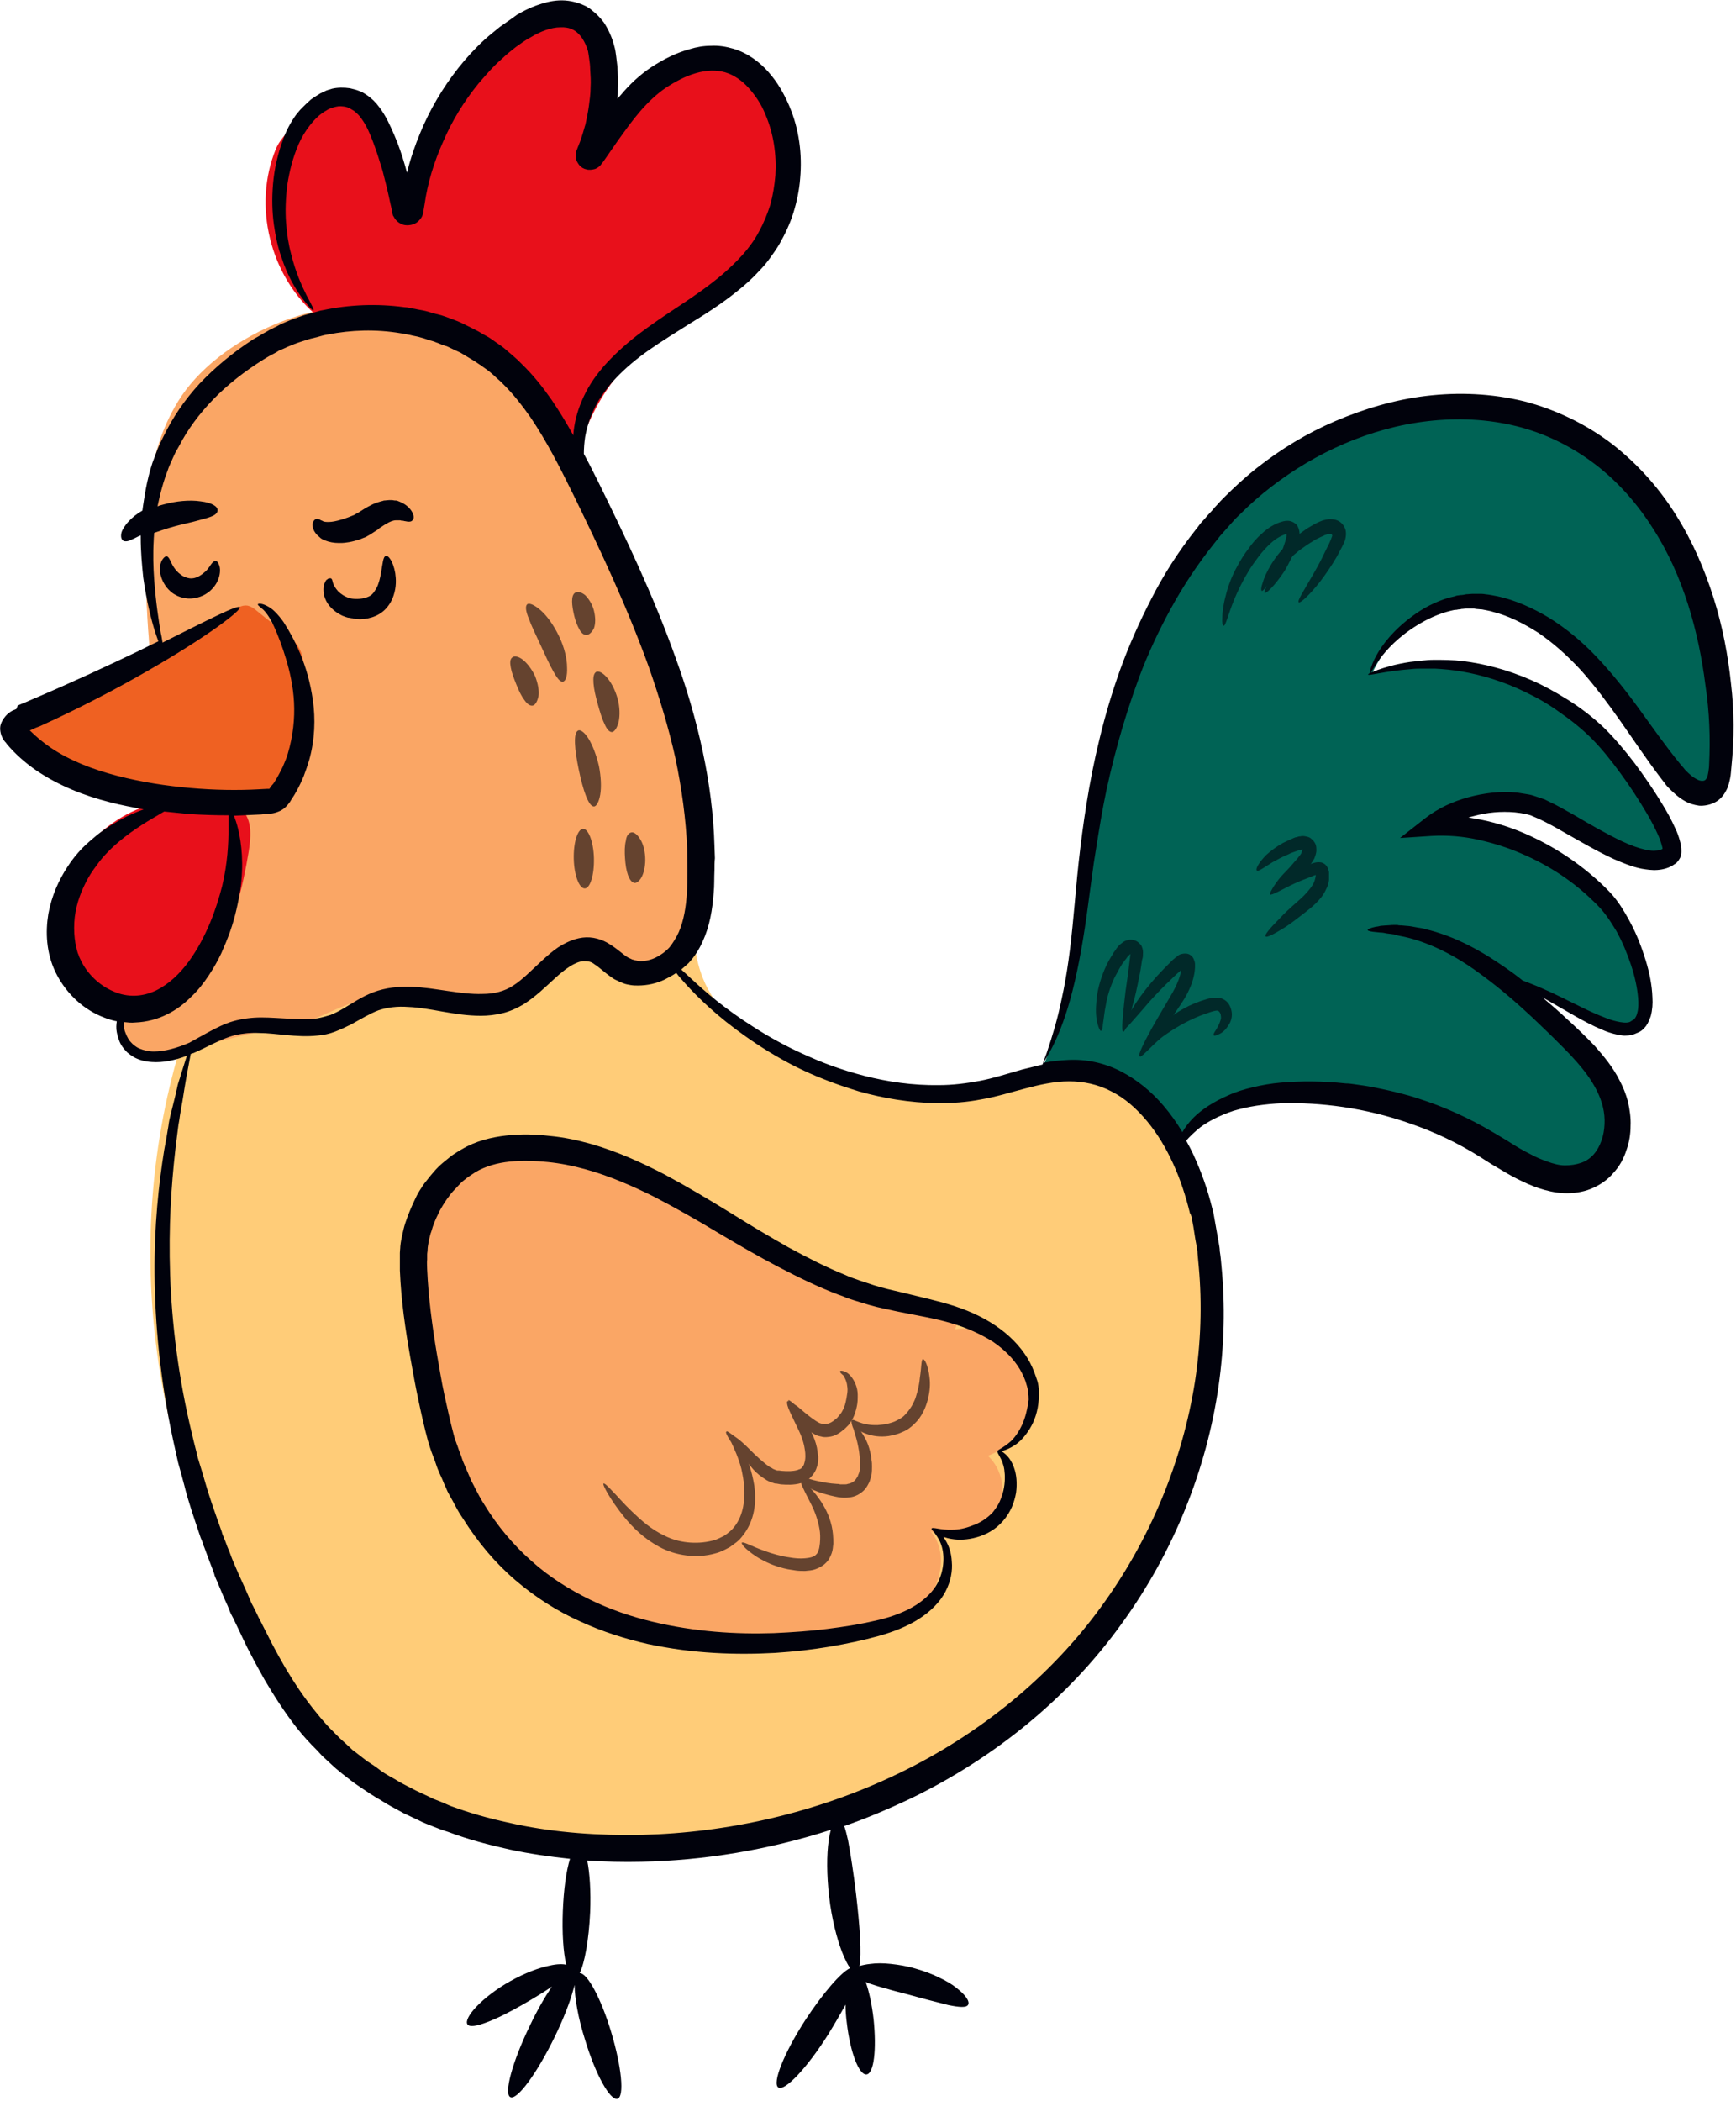
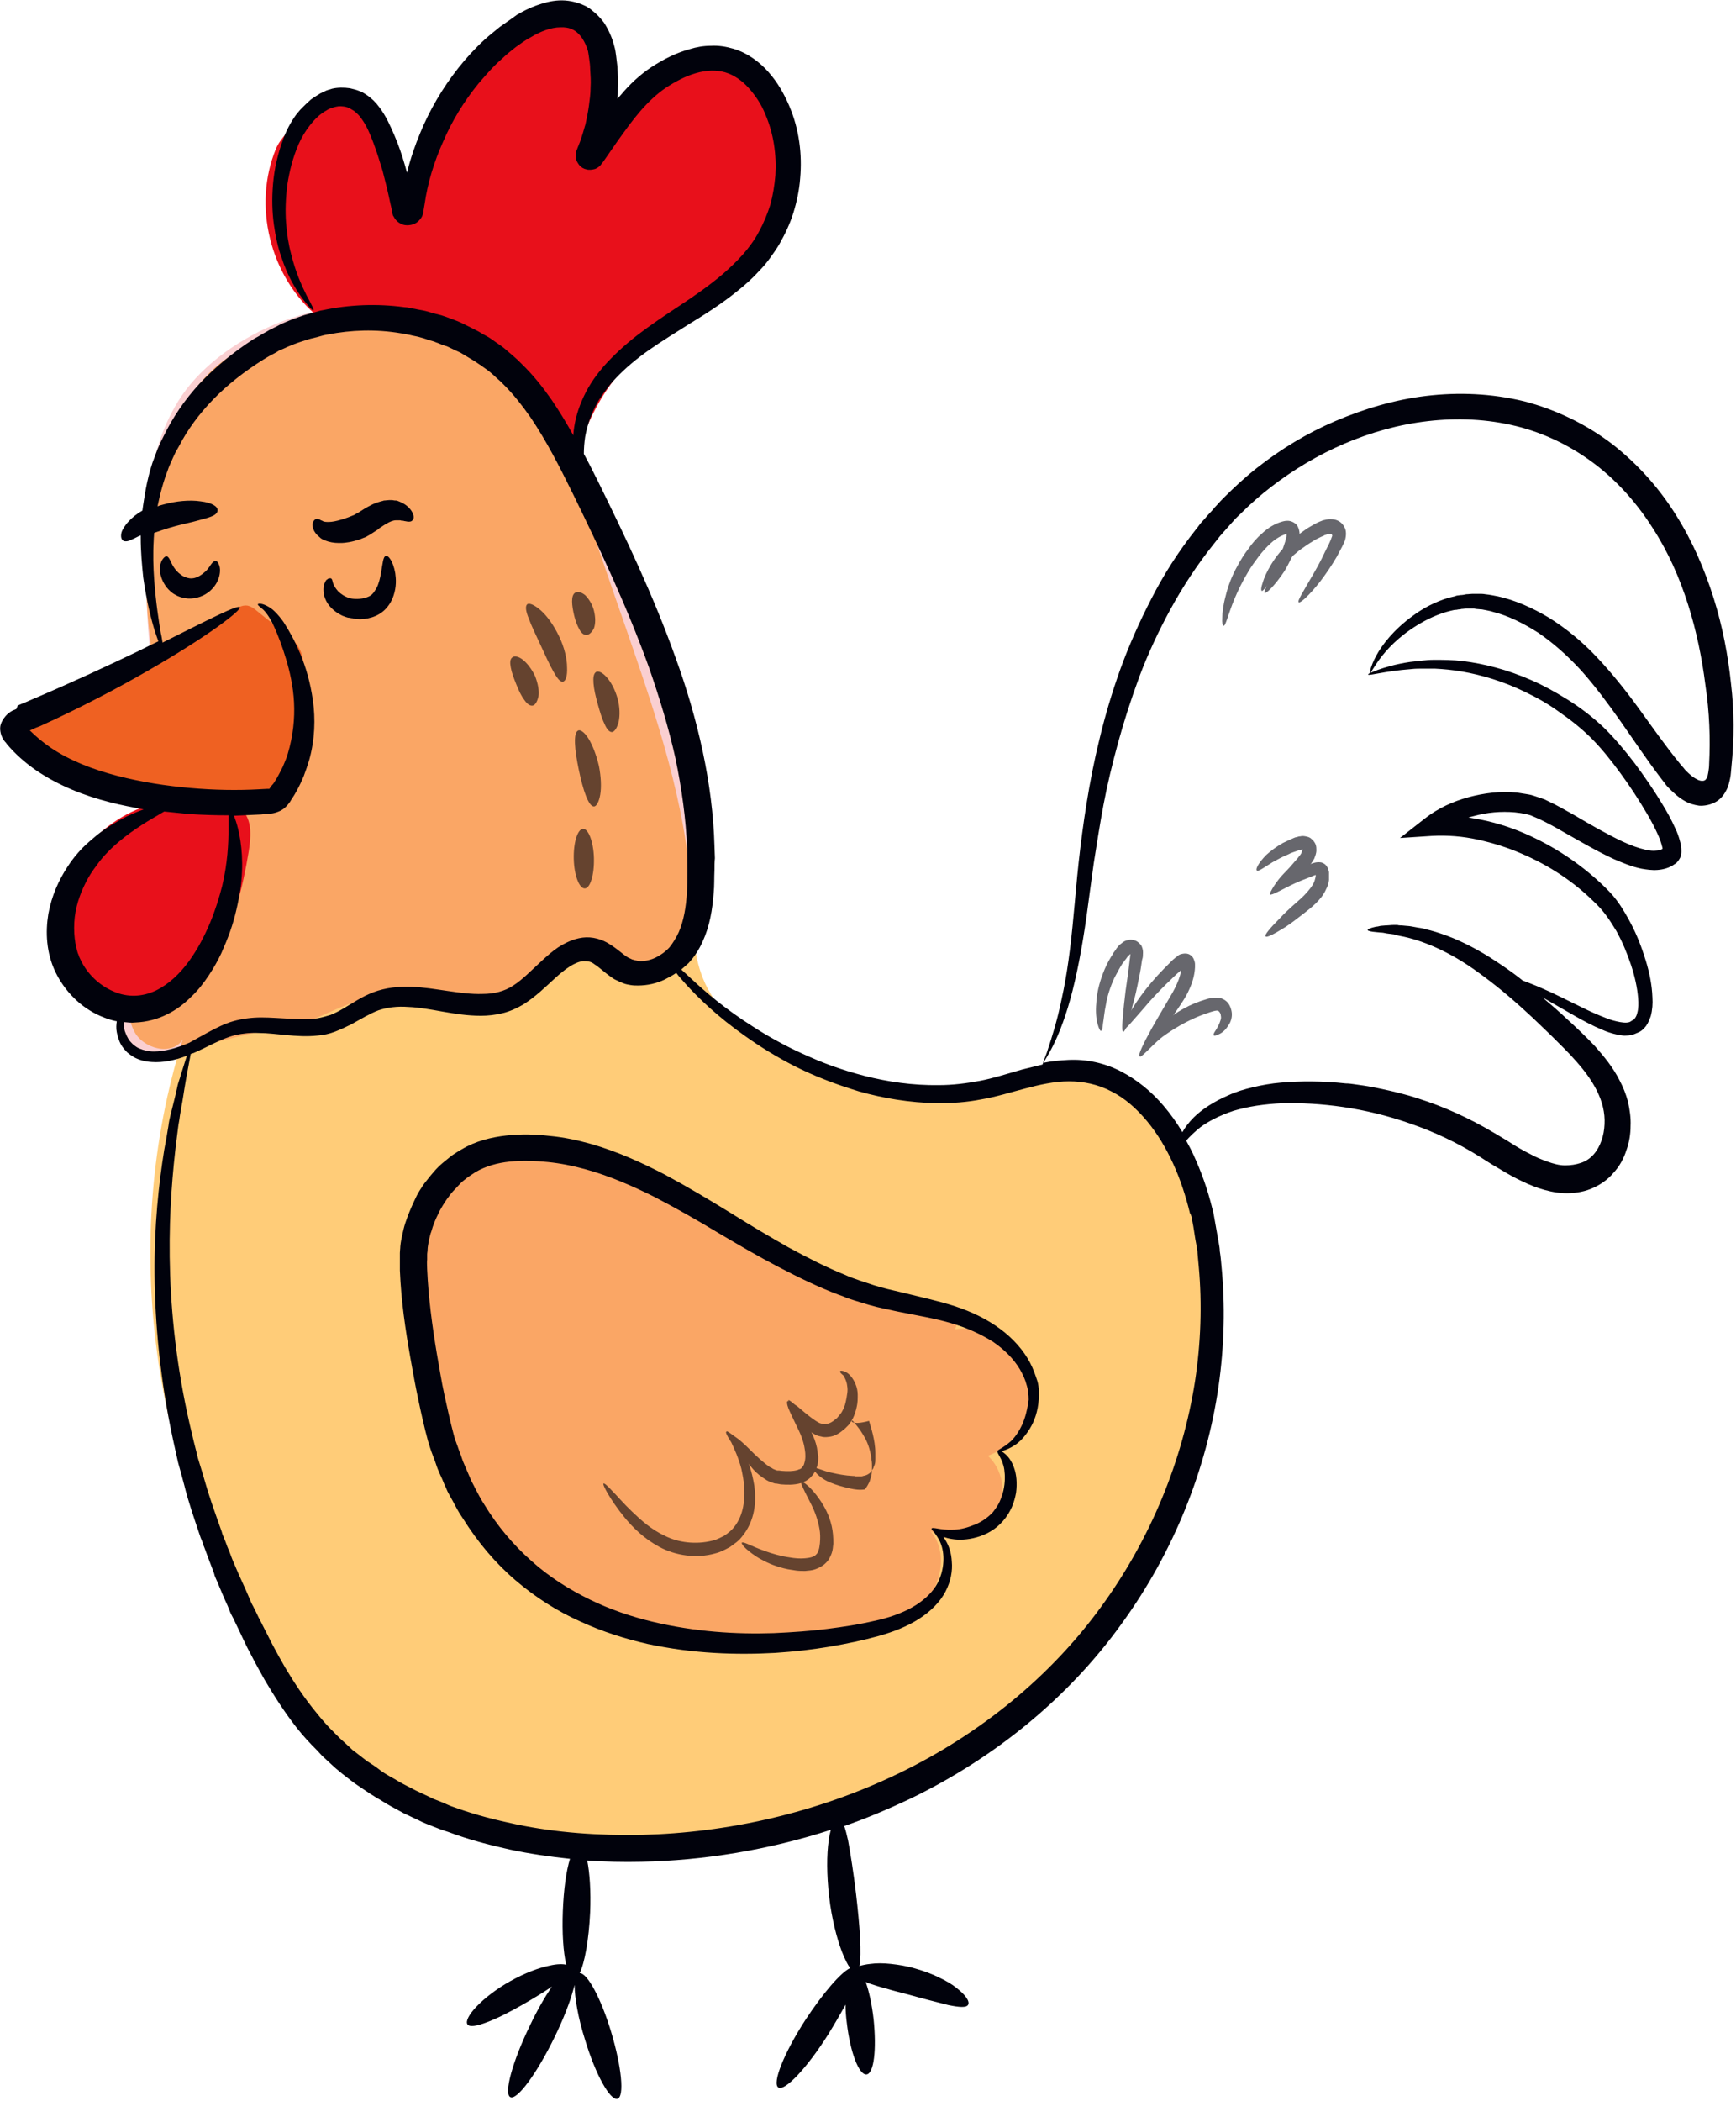
<svg xmlns="http://www.w3.org/2000/svg" height="499.9" preserveAspectRatio="xMidYMid meet" version="1.0" viewBox="0.1 -0.3 413.3 499.9" width="413.3" zoomAndPan="magnify">
  <g id="change1_1">
-     <path d="M247.2,256.1c9.1-18.3,10.8-51,16.1-76.8c2.8-13.7,9-27.4,15.9-39.6c8.2-14.5,21.5-25.3,34.9-35.2 c7.4-5.5,12.8-4.7,21.7-6.9c20.8-5.1,42,4.9,55.1,21.8c13.4,17.2,22.5,40,16.7,68.2c-1.6,3.2-9.7-5.8-11.6-8.7 c-6.1-9-12.2-18.2-20.3-25.4c-8.1-7.2-18.9-14-29.5-11.7c-7.4,1.7-14.3,7.9-19.3,17.8c17.8-5.3,27.1-1.3,40.8,5.6 c13.8,6.8,29.4,24.1,31,39.4c-5.9,2.5-15-3.9-20.1-7.4c-5.9-4.1-11.3-5.7-18.5-6.6c-7.1-0.9-18.2,0.5-21.6,6.8 c12.3-3.4,27.7-0.1,36.8,8.9c9.1,9,14.4,21.1,16.1,33.8c0.1,0.9,0.2,1.8-0.1,2.6c-1.1,3.2-5.8,2.1-8.7,0.5 c-6.8-3.8-19.5-8.3-26.4-12.1c5.1,6.6,16.4,10.2,21.6,16.7c5.2,6.5,8.7,15.7,5.2,23.3c-1,2.2,0.1,4.5-2.2,5.3 c-3.3,1.3-7.6,5.3-10.7,3.8c-14.6-7.2-32.1-18-48.2-20.4c-16.1-2.4-29.8,0-41.1,11.8c-5.5-10.1-21.5-17.4-32.8-15.4" fill="#006355" />
-   </g>
+     </g>
  <g id="change2_2">
    <path d="M43,189c-3.6,14-7.2,27.9-10.8,41.9c-1.2,4.7-2.4,9.8-0.2,14.1c2.1,4.3,9.2,6.1,11.6,2 C28.5,295,35.9,349.7,63.3,392.1c7.4,11.4,16.3,22.1,27.4,30c20.8,14.7,47.7,18.3,73,15.3c31.8-3.8,62.4-17.7,85.4-40 s37.9-53,40.1-84.9c0.9-13.1-0.4-26.8-6.8-38.2c-6.4-11.5-18.7-20.2-31.8-19.6c-8,0.4-15.6,4.2-23.6,5.1c-9.4,1.1-18.8-1.7-27.8-4.7 c-12.7-4.2-26.7-10.1-31.7-22.5c-2.6-6.3-2.4-13.3-2.8-20c-1.2-21.7-8.4-42.6-15.5-63.2c-3.4-9.7-6.7-19.5-10.1-29.2 c-5-14.5-10.9-30.2-24-38.3c-12.2-7.6-27.7-6.7-41.8-3.9c-7.1,1.4-14.3,3.3-20.1,7.6c-6.2,4.6-10.3,11.6-13.1,18.9 c-10,26.5-3.8,55.9,2.5,83.5" fill="#FFCC78" />
  </g>
  <g>
    <g id="change2_1">
-       <path d="M94,73.5C76.7,69.1,51.8,80,42.5,95.2c-8.1,13.2-7.6,27.4-7.6,42.9c0.1,14.8,2.6,29.9,2.7,44.7 c0,8.7,0.1,17.5-1.5,26.1c-2.3,12.3-9.3,24-7.3,36.3c0.2,1.4,1.9,3.4,3.1,4.2c1.2,0.8,5.1,1.6,6.5,1.4c9-1.6,15.8-4.2,24.8-5.8 c3.4-0.6,6.8-1.2,10.1-2.3c4.4-1.5,8.5-4,13-5c6.9-1.5,14,0.4,21,1.5c7,1.1,14.8,1,20.1-3.7c3.7-3.2,6.1-8.6,10.9-9.4 c4.9-0.7,9,3.9,13.9,4.8c4.9,0.9,9.9-2.4,12.4-6.8c2.5-4.4,3-9.5,3.1-14.6c1-34.9-12.2-75.9-32.1-104.6C124,88.1,122,80.3,102,75.9 L94,73.5z" fill="#FFCC78" />
-     </g>
+       </g>
    <g id="change3_3" opacity=".2">
      <path d="M94,73.5C76.7,69.1,51.8,80,42.5,95.2c-8.1,13.2-7.6,27.4-7.6,42.9c0.1,14.8,2.6,29.9,2.7,44.7 c0,8.7,0.1,17.5-1.5,26.1c-2.3,12.3-9.3,24-7.3,36.3c0.2,1.4,1.9,3.4,3.1,4.2c1.2,0.8,5.1,1.6,6.5,1.4c9-1.6,15.8-4.2,24.8-5.8 c3.4-0.6,6.8-1.2,10.1-2.3c4.4-1.5,8.5-4,13-5c6.9-1.5,14,0.4,21,1.5c7,1.1,14.8,1,20.1-3.7c3.7-3.2,6.1-8.6,10.9-9.4 c4.9-0.7,9,3.9,13.9,4.8c4.9,0.9,9.9-2.4,12.4-6.8c2.5-4.4,3-9.5,3.1-14.6c1-34.9-12.2-75.9-32.1-104.6 C124,88.1,122,80.3,102,75.9L94,73.5z" fill="#E8101B" />
    </g>
  </g>
  <g id="change3_1">
    <path d="M75.5,74.8c-11.1-9.4-15.3-26.2-9.7-39.7c2-4.8,10.6-11.3,15.8-11.5c5.6-0.2,7.9,5,10.3,10.1 c2.4,5.1,1.4,12.8,6.2,15.9c1.6-17.6,11.8-34.3,26.8-43.8c2-1.2,4.1-2.4,6.5-2.4c4.6,0.1,7.8,4.6,9.5,8.9c2.7,6.9,3.6,14.6,2.6,22 c0.1-5.6,4.3-10.6,9.3-13s10.9-8.5,16.5-8.2c5,0.3,10.2,6.9,14.1,9.9c7.6,6,4.3,26.8-0.9,34.9c-5.2,8.1-16.1,13.2-23.4,19.5 c-12.2,10.5-16.6,15.7-22,30.8C124.2,86.2,97.3,73.2,72,76.9" fill="#E8101B" />
  </g>
  <g id="change4_1">
    <path d="M12.4,184.7c14.4,5.2,29.4,10.5,44.7,9.1c2.2-0.2,4.4-0.6,6.3-1.7c2.6-1.7,4-4.7,5.1-7.6 c2.9-8.2,4.3-17,3.9-25.7c-0.1-1.8-0.3-3.6-1.2-5.1c-0.7-1.2-1.8-2.1-2.9-3c-2.3-1.9-4.7-3.7-7-5.6c-0.7-0.6-1.4-1.1-2.3-1.3 c-1.4-0.2-2.7,0.7-3.8,1.5c-10.1,7.3-21.4,13-33.2,16.8c-7.3,2.3-15.6,4.7-19,11.5" fill="#EF6122" />
  </g>
  <g id="change3_2">
    <path d="M38.4,190.6C25.3,193.1,15,204.9,12.2,218c-0.6,2.9,1.1,5.4,1.7,8.3c1.7,8.3,8.7,14.4,17.1,13.7 c8.4-0.7,15.9-6.5,20.4-13.6c4.5-7.2,6.5-15.6,7.9-24c0.5-3.3,0.9-7-1.2-9.6c-2.2-2.8-6.3-3.2-9.8-3c-3.6,0.2-7.3,0.9-10.6-0.6" fill="#E8101B" />
  </g>
  <g id="change3_4" opacity=".2">
    <path d="M228.9,311.8c-20.8-3.8-40.9-11.3-59.2-22c-8.4-4.9-16.5-10.5-25.6-14.1c-9.1-3.5-19.6-4.8-28.5-0.8 c-9.6,4.3-15.8,14.3-17.6,24.7c-1.8,10.4,0.5,21.1,4.2,30.9c1.8,4.6,3.9,9.1,4.5,14c0.3,2.5,0.2,5.1,0.9,7.6c0.5,2,1.6,3.9,2.7,5.7 c9.1,14.3,24.1,24.4,40.4,29.4c16.3,5,33.7,5,50.5,2.2c6.6-1.1,13.4-2.8,18.2-7.4c4.8-4.6,6.6-13,2.2-18c4.7,3,11.6,1.7,15-2.7 c3.4-4.4,2.8-11.4-1.3-15.2c7.2-2.6,11.7-11.2,9.7-18.6c-1.9-7.4-10-12.7-17.5-11.5" fill="#E8101B" />
  </g>
  <g fill="#01020C" id="change5_18">
    <path d="M51.3,133.2c-0.7,0.1-1.1,1.2-2,2.2c-0.5,0.5-1.1,1-1.8,1.4c-0.7,0.4-1.5,0.6-2.3,0.5 c-0.7-0.1-1.5-0.4-2.1-0.9c-0.7-0.5-1.2-1.1-1.6-1.7c-0.8-1.2-1-2.3-1.6-2.6c-0.3-0.1-0.7,0.1-1.1,0.7c-0.4,0.6-0.7,1.5-0.6,2.8 c0.1,1.2,0.6,2.6,1.6,3.9c0.5,0.6,1.2,1.3,2,1.7c0.8,0.5,1.8,0.8,2.9,0.9c1.1,0.1,2.1-0.1,3-0.4c0.9-0.3,1.7-0.8,2.3-1.3 c1.3-1.1,2-2.4,2.3-3.6c0.3-1.2,0.2-2.2-0.1-2.8C52,133.4,51.6,133.1,51.3,133.2z" />
    <path d="M91.9,132c-0.6,0.2-0.7,1.8-1.1,4.1c-0.2,1.1-0.5,2.5-1.1,3.6c-0.3,0.5-0.6,1-1,1.4 c-0.4,0.4-0.9,0.6-1.5,0.8c-1.2,0.4-3,0.4-3.9,0.1c-1.1-0.3-2.1-1-2.7-1.6c-0.6-0.7-1-1.3-1.2-1.9c0-0.1-0.1-0.3-0.1-0.4 c0-0.1-0.1-0.2-0.1-0.4c-0.1-0.2-0.2-0.4-0.4-0.4s-0.3,0-0.6,0.1c-0.1,0.1-0.2,0.2-0.4,0.3c-0.1,0.1-0.2,0.3-0.3,0.5 c-0.2,0.4-0.4,1-0.4,1.7c0,0.7,0.1,1.5,0.4,2.2c0.6,1.6,2,3.1,4.1,4.1c0.3,0.1,0.5,0.2,0.8,0.3c0.3,0.1,0.6,0.2,0.9,0.2l0.5,0.1 c0.2,0,0.3,0,0.4,0.1c0.3,0,0.5,0.1,0.8,0.1c1.1,0.1,2.3,0,3.6-0.4c1.3-0.4,2.5-1.1,3.4-2.1c0.9-1,1.5-2.1,1.8-3.1 c0.7-2.1,0.6-3.9,0.4-5.3C93.7,133.2,92.5,131.7,91.9,132z" />
    <path d="M412.2,162.3c-0.7-6.7-2-13.5-4.1-20.2c-2.1-6.7-5-13.5-8.9-19.7c-3.9-6.3-9-12.1-15.1-16.9 c-6.1-4.7-13.4-8.3-21.1-10.3c-7.8-1.9-15.7-2.2-23.3-1.3c-7.6,0.9-14.9,3.1-21.7,6c-6.8,2.9-13,6.7-18.6,11.1 c-2.8,2.2-5.4,4.6-7.8,7c-0.6,0.6-1.2,1.2-1.8,1.9c-0.6,0.6-1.1,1.3-1.7,1.9c-0.6,0.6-1.1,1.3-1.7,1.9c-0.6,0.6-1,1.3-1.6,2 c-4.2,5.3-7.7,10.8-10.6,16.5c-2.9,5.6-5.4,11.3-7.4,16.8c-2,5.6-3.6,11-4.9,16.4c-1.3,5.3-2.3,10.4-3.1,15.4 c-0.8,4.9-1.4,9.6-1.9,14.1c-0.5,4.5-0.8,8.6-1.2,12.5c-0.7,7.8-1.6,14.4-2.8,19.8c-1.1,5.4-2.4,9.4-3.3,12.1 c-0.4,1.4-0.9,2.4-1.1,3.1c-0.1,0.2-0.1,0.4-0.2,0.6c-1.7,0.4-3.3,0.8-4.9,1.2c-3.5,1-6.9,2.1-10.1,2.7c-3.2,0.6-6.5,1-9.6,1 c-6.3,0.1-12.3-0.8-17.8-2.2c-2.7-0.7-5.3-1.5-7.8-2.4c-2.5-0.9-4.8-1.9-7-2.9c-4.4-2-8.3-4.2-11.7-6.4 c-6.8-4.3-11.5-8.4-14.6-11.3c-1-0.9-1.8-1.7-2.5-2.3c0.6-0.5,1.1-1,1.7-1.5c1.5-1.6,2.6-3.4,3.4-5.2c1.7-3.7,2.3-7.6,2.6-11.4 c0.2-1.9,0.1-3.7,0.2-5.6c0-0.9,0-1.9,0.1-2.8c0-0.9-0.1-1.9-0.1-2.8c-0.2-7.5-1.2-15.1-2.8-22.6c-1.6-7.5-3.8-15-6.5-22.4 c-5.3-14.8-11.9-28.6-18.4-41.8c-1.1-2.2-2.2-4.4-3.4-6.6c0-1.2,0.1-2.6,0.3-4c0.4-2.2,1.1-4.6,2.3-7c0.6-1.2,1.3-2.4,2.2-3.6 c0.9-1.2,1.8-2.4,2.9-3.5c2.2-2.3,4.8-4.5,7.8-6.6c3-2.1,6.4-4.2,9.9-6.4c3.6-2.2,7.4-4.6,11.1-7.6c1.9-1.5,3.7-3.1,5.4-5 c0.9-0.9,1.7-1.9,2.5-3c0.8-1.1,1.5-2.1,2.2-3.3c1.3-2.3,2.5-4.8,3.3-7.4c0.8-2.6,1.4-5.4,1.6-8.2c0.5-5.6-0.2-11.6-2.6-17.2 c-1.2-2.8-2.7-5.5-4.9-8c-2.1-2.4-5-4.6-8.4-5.6c-1.7-0.5-3.5-0.8-5.3-0.7c-1.8,0-3.5,0.3-5.1,0.8c-3.3,0.9-6.2,2.4-9,4.2 c-2.9,1.9-5.3,4.2-7.4,6.7c-0.3,0.3-0.5,0.6-0.8,0.9c0.1-0.8,0.1-1.6,0.1-2.5c0.1-1.7,0-3.4-0.1-5.1c-0.1-0.8-0.2-1.7-0.3-2.5 c-0.1-0.8-0.2-1.6-0.5-2.6c-0.5-1.9-1.3-3.7-2.4-5.4c-0.6-0.8-1.3-1.6-2.1-2.3c-0.4-0.3-0.8-0.7-1.2-1c-0.5-0.3-0.9-0.6-1.4-0.8 c-1.9-0.9-4.1-1.3-6-1.2c-2,0.1-3.7,0.6-5.4,1.2c-1.7,0.6-3.2,1.4-4.6,2.2L122.1,4c-0.3,0.2-0.7,0.5-1,0.7c-0.7,0.5-1.3,0.9-2,1.4 c-1.2,1-2.5,2-3.6,3c-2.3,2.1-4.4,4.4-6.3,6.8c-3.8,4.8-6.8,10-9,15.3c-1.3,3.1-2.4,6.3-3.2,9.6c-0.2-0.6-0.3-1.2-0.5-1.8 c-0.7-2.4-1.5-4.8-2.5-7.1c-1-2.3-2-4.6-3.6-6.7c-0.8-1.1-1.8-2.1-3-2.9c-0.6-0.4-1.2-0.8-1.9-1c-0.7-0.3-1.4-0.4-2.1-0.6 c-1.4-0.2-2.9-0.2-4.2,0.1c-0.3,0.1-0.6,0.2-1,0.3c-0.3,0.1-0.6,0.2-0.9,0.4l-0.9,0.4l-0.8,0.5c-0.3,0.2-0.5,0.3-0.8,0.5l-0.7,0.5 c-0.4,0.4-0.9,0.8-1.3,1.2c-0.4,0.4-0.8,0.8-1.2,1.2l-0.5,0.6L70.6,27c-1.3,1.8-2.3,3.7-3,5.6c-1.4,3.7-2.2,7.4-2.5,10.9 c-0.3,3.5-0.2,6.7,0.2,9.6c0.4,2.9,1,5.6,1.8,7.8c1.5,4.6,3.5,7.8,5,9.8c0.7,1,1.4,1.7,1.8,2.2c0.5,0.5,0.7,0.7,0.8,0.6 c0.1-0.1,0-0.4-0.3-1c-0.3-0.6-0.7-1.4-1.3-2.5c-1.1-2.2-2.6-5.4-3.7-9.9c-0.6-2.2-1-4.7-1.2-7.5c-0.2-2.7-0.1-5.7,0.3-8.9 c0.5-3.2,1.3-6.5,2.7-9.7c0.7-1.6,1.6-3.1,2.7-4.5c1.1-1.4,2.4-2.7,3.9-3.5c0.7-0.5,1.5-0.7,2.3-0.9c0.8-0.2,1.5-0.1,2.2,0 c0.4,0.1,0.7,0.2,1.1,0.4c0.3,0.2,0.7,0.4,1,0.6c0.6,0.5,1.3,1.1,1.8,1.9c1.1,1.5,2,3.5,2.8,5.7c0.8,2.1,1.5,4.4,2.2,6.7 c0.6,2.3,1.2,4.7,1.7,7.1c0.1,0.6,0.3,1.2,0.4,1.8l0.2,0.9l0,0.2c0,0.1,0.1,0.3,0.1,0.4c0,0.1,0.1,0.3,0.2,0.4 c0.3,0.6,0.8,1.2,1.3,1.5c0.6,0.4,1.2,0.6,1.9,0.6c0.6,0,1.3-0.1,1.9-0.4c0.6-0.3,1.1-0.8,1.5-1.4c0.2-0.3,0.3-0.6,0.4-0.9 c0-0.1,0.1-0.3,0.1-0.5l0-0.1c0.1-0.6,0.2-1.2,0.3-1.8c0.7-4.9,2.2-9.9,4.4-14.8c2.1-4.9,4.9-9.5,8.4-13.8c1.8-2.1,3.6-4.2,5.7-6 c1-1,2.1-1.8,3.2-2.7c0.6-0.4,1.1-0.8,1.7-1.2c0.3-0.2,0.6-0.4,0.9-0.6l0.9-0.5c2.3-1.4,4.9-2.4,7.1-2.4c2.3-0.1,3.9,0.7,5.2,2.6 c0.6,0.9,1.1,2,1.4,3.1c0.1,0.5,0.2,1.3,0.3,2c0.1,0.7,0.2,1.4,0.2,2.2c0.1,1.5,0.2,2.9,0.1,4.4c0,1.5-0.2,2.9-0.4,4.4 c-0.2,1.5-0.5,2.9-0.8,4.3c-0.4,1.4-0.8,2.8-1.3,4.2c-0.1,0.3-0.3,0.7-0.4,1l-0.2,0.5l-0.1,0.3l-0.1,0.2c-0.2,0.5-0.3,1.2-0.2,1.9 c0.1,0.7,0.5,1.3,0.9,1.8c0.5,0.5,1,0.8,1.6,0.9c0.6,0.2,1.4,0.1,2.1-0.1c0.7-0.3,1.2-0.7,1.5-1.2l0.4-0.5l0.7-1 c0.9-1.3,1.8-2.6,2.7-3.9c1.8-2.5,3.5-4.9,5.4-7.1c1.9-2.2,3.9-4.1,6.1-5.6c2.3-1.5,4.7-2.8,7.2-3.5c2.4-0.7,4.8-0.8,6.9-0.2 c2.1,0.6,4.1,2,5.7,3.8c1.6,1.8,3,3.9,3.9,6.2c2,4.6,2.7,9.7,2.4,14.5c-0.2,2.4-0.6,4.8-1.2,7c-0.7,2.2-1.6,4.4-2.7,6.4 c-2.1,4-5.3,7.2-8.6,10.1c-3.3,2.8-6.9,5.3-10.4,7.6c-3.5,2.3-6.9,4.6-9.9,6.9c-3.1,2.4-5.8,4.9-8.1,7.5c-1.1,1.3-2.2,2.7-3,4 c-0.9,1.4-1.6,2.8-2.2,4.2c-1.2,2.8-1.8,5.5-2,7.9c0,0.1,0,0.2,0,0.3c-1.6-2.9-3.3-5.7-5.2-8.5c-2.1-3-4.4-5.9-7-8.4l-1-1 c-0.3-0.3-0.7-0.6-1-0.9c-0.7-0.6-1.4-1.2-2.1-1.8c-0.7-0.6-1.5-1.1-2.2-1.6c-0.7-0.5-1.5-1.1-2.3-1.5c-0.8-0.4-1.5-0.9-2.3-1.3 l-0.6-0.3l-0.6-0.3l-1.2-0.6c-0.8-0.4-1.6-0.8-2.4-1.1c-0.8-0.3-1.6-0.6-2.4-0.9c-0.4-0.1-0.8-0.3-1.2-0.4l-1.2-0.3 c-0.8-0.2-1.7-0.5-2.5-0.7c-0.8-0.2-1.7-0.3-2.5-0.5c-0.8-0.1-1.7-0.4-2.5-0.4c-6.6-0.9-13.2-0.6-19.4,0.7 c-0.8,0.1-1.5,0.4-2.3,0.6c-0.8,0.2-1.5,0.4-2.2,0.6c-1.5,0.5-2.9,1-4.3,1.6c-0.7,0.3-1.4,0.6-2.1,1l-1,0.5c-0.3,0.2-0.7,0.3-1,0.5 c-0.6,0.4-1.3,0.7-1.9,1.1c-0.6,0.4-1.3,0.7-1.9,1.1c-4.8,3.1-9.1,6.7-12.7,10.5c-3.6,3.9-6.4,8.1-8.5,12.4l-0.4,0.8l-0.4,0.8 c-0.2,0.5-0.5,1.1-0.7,1.6c-0.4,1.1-0.8,2.1-1.2,3.2c-0.7,2.1-1.2,4.2-1.6,6.3c-0.3,1.8-0.6,3.5-0.8,5.1c-1.4,0.8-2.5,1.7-3.3,2.6 c-0.5,0.5-0.8,1-1.1,1.4c-0.3,0.5-0.5,0.9-0.6,1.3c-0.2,1,0,1.6,0.5,1.9c0.2,0.1,0.4,0.1,0.6,0.1c0.3,0,0.7-0.1,1.1-0.3 c0.3-0.1,0.6-0.3,0.9-0.4c0.2-0.1,0.4-0.2,0.6-0.3c0.2-0.1,0.4-0.2,0.6-0.3c0.1,0,0.2-0.1,0.3-0.1c0,0.1,0,0.3,0,0.4 c0,3.5,0.3,6.7,0.6,9.6c0.8,5.7,1.9,10,2.8,12.9c0.3,0.9,0.6,1.7,0.8,2.3c-1.5,0.7-3.1,1.5-4.7,2.3c-7.3,3.5-16.1,7.6-26,11.8 c-0.6,0.3-1.2,0.5-1.9,0.8l-0.9,0.4L4,168.4c-0.2,0.1-0.4,0.2-0.7,0.3c-0.5,0.2-0.9,0.5-1.5,1c-0.5,0.5-1.1,1.2-1.5,2.3 c-0.2,0.6-0.2,1.2-0.1,1.8c0.1,0.6,0.3,1.1,0.5,1.5c0.2,0.4,0.4,0.7,0.6,0.9c0.2,0.2,0.3,0.3,0.4,0.5c2,2.4,4.4,4.5,7,6.3 c5.3,3.6,11.3,6,17.6,7.6c2.7,0.7,5.4,1.2,8,1.7c-1.2,0.4-2.5,1-3.9,1.6c-2.2,1.1-4.6,2.5-7.1,4.4c-1.2,1-2.5,2.1-3.7,3.3 c-1.2,1.3-2.4,2.7-3.4,4.3c-2.1,3.2-3.8,6.9-4.6,11.3c-0.7,4.3-0.5,9.2,1.7,13.8c2.2,4.5,5.9,8.4,10.8,10.5c1.2,0.5,2.5,1,3.8,1.2 c-0.1,0.8-0.2,1.6,0,2.6c0.2,1,0.5,2.1,1.1,3.1c0.3,0.5,0.7,1,1.2,1.5c0.2,0.3,0.5,0.4,0.8,0.7c0.3,0.2,0.6,0.4,0.9,0.6 c1.2,0.7,2.7,1.1,4.3,1.2c2.7,0.2,5.6-0.4,8.4-1.5c-0.3,1-0.8,2.4-1.3,4.1c-0.2,0.5-0.3,1.1-0.5,1.6c-0.2,0.6-0.4,1.2-0.5,1.8 c-0.3,1.3-0.6,2.7-1,4.2c-0.2,0.8-0.4,1.6-0.6,2.4c-0.2,0.8-0.4,1.7-0.5,2.6c-0.3,1.8-0.6,3.7-1,5.7c-1.3,8.1-2.4,18-2.3,29.7 c0.1,11.6,1.3,24.9,4.4,39.3c0.4,1.8,0.8,3.6,1.2,5.4c0.5,1.8,1,3.6,1.5,5.5c0.9,3.7,2.2,7.4,3.5,11.3c0.2,0.5,0.3,1,0.5,1.4 c0.2,0.5,0.4,0.9,0.5,1.4c0.4,0.9,0.7,1.9,1.1,2.9c0.4,1,0.7,1.9,1.1,2.9c0.2,0.5,0.4,1,0.5,1.5c0.2,0.5,0.4,1,0.6,1.4 c0.8,1.9,1.6,3.9,2.5,5.8c0.2,0.5,0.4,1,0.6,1.5c0.2,0.5,0.5,1,0.7,1.4c0.5,1,0.9,1.9,1.4,2.9c0.9,1.9,1.8,3.9,2.9,5.9 c1,2,2.1,3.9,3.2,5.9c2.3,3.9,4.8,7.8,7.7,11.5c0.7,0.9,1.5,1.8,2.3,2.7c0.8,0.9,1.6,1.7,2.5,2.6l1.2,1.3l1.3,1.2l1.3,1.2 c0.4,0.4,0.9,0.8,1.4,1.2c0.9,0.8,1.9,1.5,2.9,2.3c1,0.8,2,1.4,3,2.1c0.5,0.3,1,0.7,1.5,1l1.6,1c1.1,0.6,2.1,1.3,3.2,1.9 c1.1,0.6,2.2,1.2,3.3,1.8c1.1,0.5,2.3,1.1,3.4,1.6c1.1,0.6,2.3,1,3.5,1.5l1.8,0.7c0.6,0.2,1.2,0.4,1.8,0.6 c4.8,1.8,9.7,3.1,14.7,4.2c4.7,1,9.5,1.7,14.3,2.2c-0.9,2.9-1.5,7.3-1.7,12.4c-0.2,5.2,0.1,9.8,0.8,12.8c-0.8-0.2-2.2-0.2-3.9,0.2 c-2.6,0.5-6,1.8-9.4,3.7c-3.4,1.9-6.3,4.2-8.1,6.1c-1.8,1.9-2.6,3.5-2.1,4.2c0.5,0.7,2.2,0.4,4.6-0.5c2.4-0.9,5.4-2.4,8.7-4.3 c2.6-1.5,4.9-2.9,6.8-4.2c-1.7,2.5-3.5,5.6-5.2,9.2c-4.2,8.6-6.3,16.3-4.7,17.1c1.6,0.8,6.3-5.6,10.5-14.2 c2.1-4.3,3.7-8.4,4.5-11.4c0.1-0.4,0.2-0.7,0.3-1.1c0,2.9,0.8,7.8,2.5,13.1c2.5,8.3,6,14.5,7.7,14c1.7-0.5,1-7.6-1.5-15.9 c-2.4-8-5.7-14.1-7.5-14c1.2-2.4,2.2-8,2.5-14.5c0.2-4.9-0.1-9.4-0.7-12.3c4.3,0.3,8.6,0.4,12.9,0.3c14.9-0.3,30.2-2.8,45.1-7.6 c-0.2,0.7-0.4,1.6-0.5,2.5c-0.5,3.4-0.5,8.2,0.1,13.4c0.6,5.2,1.8,9.8,3,13c0.7,1.8,1.4,3.2,2,4c-2.2,1-6.5,6-10.7,12.4 c-5.1,7.9-7.9,15-6.4,16c1.5,1,6.8-4.6,11.8-12.5c1.6-2.6,3-5,4.2-7.2c0,1.3,0.1,2.8,0.3,4.3c0.8,7,2.9,12.5,4.7,12.3 c1.8-0.2,2.4-6,1.7-13c-0.4-3.6-1.1-6.8-1.9-9c0.2,0.1,0.5,0.2,0.7,0.3c1.2,0.4,2.7,0.9,4.3,1.3c1.6,0.5,3.3,0.9,5.2,1.4 c1.8,0.5,3.6,1,5.2,1.4c1.6,0.4,3.1,0.8,4.3,1.1c2.5,0.5,4.3,0.7,4.7-0.1c0.4-0.8-0.6-2.3-2.8-4c-1.1-0.9-2.5-1.7-4.2-2.5 c-1.6-0.8-3.5-1.5-5.6-2.1c-2-0.6-4-0.9-5.8-1.1c-1.8-0.2-3.5-0.2-4.9,0c-1,0.1-1.9,0.3-2.6,0.5c0.6-2.8,0.1-9.5-0.8-17.2 c-0.6-5-1.3-9.5-1.9-12.7c-0.3-1.4-0.6-2.5-0.9-3.4c5.2-1.8,10.4-4,15.5-6.4c20.4-9.8,38-24.3,50.5-41.7 c12.6-17.3,20.3-37.1,23.1-56.5c1.4-9.7,1.6-19.4,0.7-28.7c-0.1-1.2-0.2-2.3-0.4-3.5c0-0.6-0.1-1.1-0.2-1.7 c-0.1-0.6-0.2-1.1-0.3-1.7c-0.2-1.1-0.4-2.3-0.6-3.4c-0.1-0.6-0.2-1.1-0.3-1.7c-0.1-0.6-0.2-1.1-0.4-1.7c-1.1-4.5-2.6-8.7-4.5-12.8 c-0.5-1.1-1.1-2.2-1.7-3.3c0.8-0.9,1.9-2,3.4-3.2c1.9-1.4,4.6-2.8,7.9-3.9c1.7-0.5,3.5-0.9,5.4-1.2c2-0.3,4-0.5,6.2-0.6 c8.9-0.2,19.6,1,30.6,4.9c5.5,1.9,11.1,4.5,16.5,7.9c1.4,0.9,2.8,1.8,4.2,2.6c1.5,0.9,3,1.8,4.6,2.6c1.6,0.8,3.3,1.6,5.1,2.2 c1.8,0.6,3.8,1.1,6,1.2c2.1,0.1,4.4-0.2,6.4-1c2-0.8,4-2.1,5.4-3.8c1.5-1.6,2.5-3.5,3.1-5.4c0.7-1.9,1-3.9,1-5.8 c0.1-1.9-0.2-3.8-0.6-5.7c-0.5-1.9-1.2-3.6-2-5.1c-1.6-3.2-3.8-5.8-5.9-8.2c-2.2-2.3-4.4-4.4-6.5-6.3c-2-1.9-4-3.6-6-5.3 c2.3,1.3,5,2.9,8.2,4.7c1.8,1,3.8,2.1,6,3c1.1,0.5,2.3,0.9,3.7,1.2c0.7,0.1,1.4,0.3,2.2,0.2c0.7,0,1.6-0.2,2.4-0.6 c0.9-0.3,1.6-0.9,2.2-1.7c0.5-0.7,0.8-1.5,1.1-2.3c0.4-1.5,0.5-3,0.4-4.5c-0.1-2.9-0.7-5.9-1.6-8.8c-0.9-2.9-2-5.9-3.6-8.9 c-0.8-1.5-1.6-2.9-2.6-4.4c-0.5-0.7-1-1.4-1.6-2.1c-0.6-0.7-1.2-1.3-1.8-1.9c-5-4.9-11.1-9.2-18.1-12.4c-3.5-1.6-7.3-2.9-11.2-3.7 c-1.1-0.2-2.2-0.4-3.3-0.6c0.4-0.1,0.8-0.2,1.2-0.3c3.2-0.9,6.6-1.2,9.9-0.9c0.5,0.1,1,0.1,1.5,0.2c0.5,0.1,1,0.2,1.5,0.3l0.7,0.2 l0.7,0.3c0.2,0.1,0.5,0.2,0.7,0.3l0.7,0.3c1.9,0.9,3.9,2,5.8,3.1c3.9,2.2,7.8,4.5,11.9,6.4c2.1,0.9,4.2,1.8,6.6,2.3 c1.2,0.2,2.5,0.4,3.8,0.3c1.4-0.1,2.9-0.5,4.1-1.4c0.2-0.1,0.3-0.1,0.6-0.5c0.2-0.2,0.3-0.3,0.4-0.5c0.1-0.2,0.2-0.3,0.3-0.5 c0.3-0.7,0.3-1.2,0.3-1.6c0-0.9-0.1-1.5-0.3-2.2c-0.3-1.2-0.7-2.3-1.2-3.3c-0.9-2-1.9-3.8-3-5.6c-2.1-3.5-4.4-6.8-6.7-9.9 c-2.4-3.1-4.8-6-7.5-8.6c-2.8-2.6-5.6-4.7-8.5-6.5c-2.9-1.8-5.8-3.4-8.6-4.6c-5.7-2.5-11.3-3.9-16.2-4.5c-2.5-0.3-4.8-0.3-6.9-0.3 c-1.1,0-2.1,0.1-3,0.2c-1,0.1-1.9,0.2-2.7,0.3c-3.4,0.5-6,1.3-7.7,1.9c-0.7,0.3-1.3,0.5-1.7,0.7c0.1-0.1,0.2-0.3,0.3-0.5 c0.4-0.6,1-1.6,1.8-2.7c1.7-2.3,4.5-5.4,9.1-8.2c2.3-1.4,5-2.7,8-3.4c0.4-0.1,0.8-0.2,1.2-0.2c0.2,0,0.4-0.1,0.6-0.1 c0.2,0,0.4,0,0.6-0.1c0.4,0,0.8-0.1,1.2-0.1c0.4,0,0.8,0,1.2,0l0.6,0l0.6,0.1c0.4,0,0.8,0.1,1.3,0.1c0.9,0.2,1.8,0.3,2.7,0.6 c3.6,0.9,7.2,2.7,10.8,5c3.5,2.4,6.9,5.4,10.2,9c3.2,3.6,6.2,7.6,9.3,12c3.1,4.4,6.2,9.1,9.8,13.8l0.7,0.9c0.2,0.3,0.5,0.7,0.8,1 c0.6,0.6,1.2,1.2,1.9,1.8c0.7,0.6,1.4,1.1,2.3,1.6c0.9,0.5,1.9,0.8,3.2,1c1.2,0.1,2.7-0.2,3.8-0.8c1.2-0.6,2.1-1.7,2.6-2.7 c0.6-1,0.8-2.1,1-3c0.2-0.9,0.2-1.8,0.3-2.6C413,175.5,413,168.9,412.2,162.3z M140.7,36.9C140.7,36.9,140.7,36.9,140.7,36.9 C140.7,36.9,140.7,36.9,140.7,36.9C141,37.1,140.8,37,140.7,36.9z M19.3,228.1c-0.2-0.4-0.4-0.8-0.5-1.2c-0.2-0.4-0.3-0.8-0.4-1.2 c-0.1-0.4-0.2-0.9-0.3-1.3c-0.1-0.4-0.1-0.9-0.2-1.3c-0.2-1.7-0.2-3.5,0-5.2c0.4-3.4,1.7-6.6,3.2-9.3c0.8-1.4,1.7-2.6,2.6-3.8 c0.9-1.2,1.9-2.2,2.9-3.2c2-1.9,4.1-3.5,5.9-4.7c1.9-1.3,3.6-2.3,5-3.1c0.6-0.4,1.2-0.7,1.7-1c2,0.2,3.9,0.4,5.9,0.6 c3.2,0.2,6.3,0.3,9.4,0.3c0,0.9,0,2,0,3.4c0,3.2-0.2,7.9-1.5,13.4c-0.7,2.7-1.6,5.7-2.9,8.8c-1.3,3.1-2.9,6.2-5,9.1 c-2.1,2.9-4.8,5.5-7.9,7c-3.2,1.5-6.7,1.7-10.1,0.2C23.6,234.1,20.8,231.3,19.3,228.1z M36.7,249.9c-1.3,0-2.4-0.3-3.4-0.7 c-0.5-0.2-0.9-0.5-1.3-0.8c-0.4-0.3-0.7-0.7-1-1c-0.6-0.8-0.9-1.6-1.2-2.4c-0.2-0.7-0.2-1.4-0.2-2.1c0.9,0.1,1.8,0.2,2.7,0.1 c2.7-0.1,5.3-0.8,7.5-1.9c2.3-1.1,4.2-2.6,5.8-4.2c1.7-1.6,3-3.3,4.2-5.1c1.2-1.8,2.2-3.6,3-5.3c0.8-1.8,1.5-3.5,2.1-5.2 c1.2-3.4,1.9-6.8,2.4-9.8c0.9-6.1,0.3-11.2-0.5-14.5c-0.3-1.3-0.7-2.4-1-3.2c2.2-0.1,4.4-0.2,6.5-0.3c0.7-0.1,1.4-0.1,2.1-0.2 c0.4,0,0.9-0.1,1.5-0.3c0.3-0.1,0.6-0.2,1-0.4c0.3-0.2,0.7-0.4,0.9-0.6c0.5-0.4,0.9-0.9,1.1-1.2c0.3-0.3,0.4-0.6,0.6-0.9 c0.4-0.6,0.8-1.2,1.1-1.8c0.7-1.2,1.3-2.5,1.8-3.7c0.5-1.3,0.9-2.5,1.3-3.8c1.4-5,1.5-9.9,0.9-14.2c-0.6-4.3-1.7-8-3-11.1 c-1.3-3.1-2.7-5.6-4-7.6c-0.7-1-1.4-1.8-2.1-2.5c-0.7-0.7-1.4-1.1-2-1.4c-1.2-0.6-2-0.5-2-0.3c-0.1,0.2,0.5,0.6,1.3,1.3 c0.8,0.8,1.7,2.1,2.6,4.1c0.9,2,1.9,4.6,2.8,7.6c0.9,3,1.7,6.5,1.9,10.3c0.2,3.8-0.2,8-1.5,12.3c-0.3,1.1-0.8,2.1-1.2,3.1 c-0.5,1-1,2-1.6,3c-0.3,0.5-0.6,1-1,1.4c-0.2,0.2-0.4,0.5-0.5,0.7c0,0.1-0.1,0.1-0.1,0.1c-0.1,0-0.2,0-0.4,0 c-0.6,0-1.3,0.1-1.9,0.1c-5.3,0.3-10.8,0.2-16.5-0.3c-5.7-0.5-11.6-1.4-17.4-2.9c-5.8-1.5-11.2-3.6-15.7-6.6 c-1.9-1.3-3.6-2.7-5.1-4.2l0.5-0.2c0.6-0.3,1.3-0.6,1.9-0.8c9.9-4.5,18.6-9.1,25.7-13.2c14.3-8.2,22.3-14.4,21.9-15.1 c-0.4-0.7-7.2,2.8-18.4,8.4c-0.1-0.6-0.2-1.4-0.4-2.2c-0.5-2.9-1.2-7.3-1.6-12.9c-0.2-2.8-0.3-5.9-0.1-9.3c0-0.6,0.1-1.2,0.1-1.7 c1.1-0.4,2.3-0.8,3.6-1.2c2-0.6,3.8-1,5.5-1.4c0.8-0.2,1.5-0.4,2.2-0.6c2.4-0.6,3.7-1.1,3.8-2.1c0.1-1-1.4-1.9-4-2.2 c-2.6-0.4-5.9-0.1-9.1,0.8c-0.4,0.1-0.8,0.2-1.2,0.4c0.2-0.9,0.4-1.8,0.6-2.7c0.5-1.9,1-3.8,1.8-5.8c0.3-1,0.8-1.9,1.2-2.9 c0.2-0.5,0.5-1,0.7-1.5l0.4-0.7l0.4-0.7c2-3.9,4.8-7.7,8.2-11.2c3.4-3.5,7.5-6.7,12-9.5c0.6-0.4,1.2-0.7,1.7-1 c0.6-0.3,1.2-0.6,1.8-1c0.3-0.2,0.6-0.3,0.9-0.4l0.9-0.4c0.6-0.3,1.2-0.5,1.9-0.8c1.3-0.5,2.6-0.9,3.9-1.3c0.7-0.2,1.4-0.3,2-0.5 c0.7-0.2,1.4-0.4,2.1-0.5c5.6-1.1,11.5-1.3,17.4-0.3c0.8,0.1,1.5,0.3,2.2,0.4c0.7,0.2,1.5,0.3,2.2,0.5c0.7,0.2,1.5,0.4,2.2,0.7 l1.1,0.3c0.4,0.1,0.7,0.3,1.1,0.4c0.7,0.3,1.4,0.6,2.2,0.8c0.7,0.3,1.4,0.7,2.1,1l1.1,0.5l0.5,0.3l0.5,0.3c0.7,0.4,1.3,0.8,2,1.2 c0.7,0.4,1.3,0.9,2,1.3c0.6,0.5,1.3,0.9,1.9,1.4c0.6,0.5,1.2,1,1.8,1.6c0.3,0.3,0.6,0.5,0.9,0.8l0.9,0.9c2.3,2.3,4.3,4.9,6.2,7.6 c3.8,5.6,7,11.9,10.2,18.4c6.4,13.1,12.8,26.7,18,41.1c2.5,7.2,4.7,14.4,6.3,21.6c1.5,7.2,2.5,14.4,2.8,21.5c0.1,7,0.4,14.4-2,19.9 c-0.6,1.3-1.4,2.6-2.2,3.6c-0.9,1-2,1.8-3.2,2.4c-1.2,0.6-2.5,0.9-3.6,0.9c-0.3,0-0.6,0-0.9-0.1c-0.3-0.1-0.6-0.1-0.8-0.2l-0.4-0.1 l-0.4-0.2c-0.3-0.1-0.5-0.2-0.8-0.4c-1.1-0.7-2.3-1.9-4.1-3c-1.8-1.2-4.2-1.9-6.5-1.6c-2.3,0.3-4.2,1.3-5.8,2.3 c-1.6,1.1-2.8,2.2-4,3.3c-2.4,2.2-4.5,4.4-6.7,5.8c-2.1,1.4-4.6,2-7.3,2c-2.7,0.1-5.5-0.3-8.3-0.7c-2.8-0.4-5.7-0.9-8.7-1 c-3-0.1-6.1,0.2-9,1.3c-2.9,1.1-5.1,2.7-7.2,3.9c-1,0.6-2,1.1-3,1.5c-1,0.3-2,0.6-3.1,0.8c-2.1,0.3-4.4,0.2-6.6,0.1 c-2.3-0.1-4.5-0.3-6.8-0.3c-2.3,0-4.6,0.3-6.7,0.9c-2.1,0.6-4,1.6-5.7,2.5c-1.7,0.9-3.2,1.8-4.7,2.6 C42.2,249.1,39.3,249.9,36.7,249.9z M64.7,188L64.7,188C64.7,188,64.7,188,64.7,188L64.7,188z M283.9,289.9 c0.1,0.5,0.2,1.1,0.3,1.6c0.2,1.1,0.3,2.1,0.5,3.2l0.3,1.6c0.1,0.5,0.2,1.1,0.2,1.6c0.1,1.1,0.2,2.2,0.3,3.3 c0.8,8.8,0.5,18-0.9,27.2c-2.9,18.5-10.4,37.3-22.4,53.7c-12,16.5-28.7,30.2-48.2,39.6c-19.5,9.4-40.7,14.1-61.1,14.6 c-10.2,0.2-20.3-0.5-29.9-2.5c-4.8-1-9.5-2.2-14-3.8c-0.6-0.2-1.1-0.4-1.7-0.6l-1.6-0.7c-1.1-0.5-2.2-0.8-3.3-1.4 c-1.1-0.5-2.1-1-3.2-1.5c-1-0.5-2.1-1.1-3.1-1.6c-1-0.5-2-1.2-3-1.7l-1.5-0.9c-0.5-0.3-0.9-0.6-1.4-1c-0.9-0.7-1.9-1.3-2.8-1.9 c-0.9-0.7-1.8-1.4-2.7-2.1c-0.5-0.3-0.9-0.7-1.3-1.1l-1.2-1.1l-1.2-1.1l-1.2-1.2c-0.8-0.8-1.6-1.6-2.3-2.4 c-0.7-0.8-1.4-1.6-2.1-2.5c-2.8-3.4-5.2-7-7.4-10.7c-1.1-1.9-2.1-3.7-3.1-5.6c-1-1.9-1.9-3.8-2.9-5.7c-0.5-0.9-0.9-1.9-1.4-2.8 c-0.2-0.5-0.5-0.9-0.7-1.4c-0.2-0.5-0.4-0.9-0.6-1.4c-0.8-1.9-1.7-3.8-2.5-5.6c-0.2-0.5-0.4-0.9-0.6-1.4c-0.2-0.5-0.4-0.9-0.6-1.4 c-0.4-0.9-0.7-1.9-1.1-2.8c-0.4-0.9-0.7-1.9-1.1-2.8c-0.2-0.5-0.4-0.9-0.5-1.4c-0.2-0.5-0.3-0.9-0.5-1.4c-1.3-3.7-2.6-7.3-3.6-10.9 c-0.5-1.8-1.1-3.6-1.6-5.3c-0.4-1.8-0.9-3.5-1.3-5.3c-3.4-13.9-4.9-26.9-5.3-38.3c-0.4-11.4,0.3-21.3,1.2-29.3 c0.2-2,0.5-3.9,0.7-5.7c0.1-0.9,0.3-1.7,0.4-2.6c0.1-0.8,0.3-1.6,0.4-2.4c0.3-1.5,0.5-3,0.7-4.2c0.1-0.7,0.2-1.3,0.3-1.8 c0.1-0.6,0.2-1.1,0.3-1.7c0.4-2.1,0.7-3.7,0.9-4.8c0.2-0.1,0.4-0.2,0.6-0.2c3.3-1.4,6.5-3.4,10-4.3c1.8-0.4,3.7-0.6,5.7-0.5 c2,0,4.2,0.3,6.5,0.5c2.3,0.2,4.8,0.4,7.5,0.1c1.3-0.1,2.7-0.4,4-0.9c1.3-0.5,2.6-1.1,3.8-1.7c2.4-1.3,4.5-2.6,6.6-3.4 c2.1-0.7,4.5-1,7.1-0.8c2.6,0.1,5.3,0.6,8.1,1.1c2.9,0.5,5.9,1,9.2,1c1.7,0,3.4-0.2,5.1-0.6c1.7-0.4,3.5-1.2,5-2.1 c3-1.9,5.3-4.2,7.6-6.3c1.1-1,2.3-2,3.4-2.7c1.1-0.7,2.2-1.2,3.2-1.3c0.5,0,0.9,0,1.4,0.1c0.5,0.1,0.9,0.3,1.4,0.7 c1,0.6,2.2,1.8,3.9,3c0.4,0.3,0.9,0.6,1.4,0.8l0.8,0.4l0.8,0.3c0.5,0.2,1.1,0.3,1.7,0.4c0.6,0.1,1.1,0.1,1.7,0.1 c2.2,0,4.4-0.5,6.3-1.4c1-0.5,1.9-1,2.8-1.6c0.6,0.8,1.4,1.7,2.3,2.7c2.9,3.2,7.5,7.7,14.2,12.4c3.4,2.4,7.2,4.8,11.7,7.1 c2.2,1.1,4.6,2.2,7.2,3.2c2.5,1,5.2,1.9,8.1,2.8c5.7,1.6,12,2.7,18.7,2.8c3.4,0,6.9-0.2,10.4-0.9c3.6-0.6,7-1.7,10.5-2.6 c3.4-0.9,6.9-1.7,10.4-1.7c3.4,0,6.9,0.7,10.1,2.4c3.2,1.6,6,4.1,8.5,7.1c2.5,3,4.5,6.4,6.2,10.1c1.7,3.7,3,7.7,4,11.8 C283.7,288.8,283.8,289.3,283.9,289.9z M397.5,202.4C397.3,202.2,397.8,202.9,397.5,202.4L397.5,202.4z M407,181.5 c0,0.7-0.1,1.4-0.2,2c-0.1,0.6-0.2,1.1-0.4,1.4c-0.2,0.3-0.3,0.4-0.5,0.5c-0.2,0.1-0.3,0.1-0.6,0.1c-0.3,0-0.7-0.1-1.1-0.3 c-0.4-0.2-0.9-0.5-1.4-0.9c-0.5-0.4-0.9-0.8-1.3-1.2c-0.2-0.2-0.4-0.4-0.6-0.7l-0.7-0.8c-3.6-4.4-6.8-9-10-13.4 c-3.2-4.4-6.5-8.5-10-12.2c-3.5-3.7-7.3-6.8-11.3-9.3c-4-2.4-8.1-4.2-12.2-5.1c-1-0.2-2-0.4-3-0.5c-0.5-0.1-1-0.1-1.5-0.1 c-0.3,0-0.5,0-0.8,0c-0.3,0-0.5,0-0.7,0c-0.5,0-1,0.1-1.5,0.1c-0.5,0.1-0.9,0.2-1.4,0.2c-0.2,0-0.5,0.1-0.7,0.1 c-0.2,0-0.4,0.1-0.7,0.2c-0.4,0.1-0.9,0.2-1.3,0.3c-3.4,1-6.3,2.6-8.6,4.3c-4.7,3.4-7.4,7-8.8,9.6c-0.7,1.3-1.1,2.4-1.3,3.1 c-0.1,0.5-0.2,0.8-0.2,1c-0.3,0.1-0.4,0.3-0.4,0.3c0.1,0.4,3.7-0.8,10.4-1.3c0.8-0.1,1.7-0.1,2.6-0.1c0.9,0,1.9,0,2.9,0 c2,0.1,4.2,0.3,6.5,0.7c4.6,0.8,9.8,2.3,15.1,4.9c2.7,1.3,5.4,2.8,8,4.7c2.6,1.8,5.3,3.9,7.7,6.3c2.4,2.4,4.7,5.3,6.9,8.3 c2.2,3,4.3,6.2,6.3,9.6c1,1.7,1.9,3.4,2.7,5.2c0.4,0.9,0.7,1.8,0.9,2.6c0.1,0.2,0.1,0.5,0.1,0.6c-0.4,0.2-0.9,0.4-1.5,0.4 c-0.7,0.1-1.6,0-2.5-0.2c-1.8-0.4-3.7-1.1-5.6-2c-3.8-1.8-7.6-4-11.5-6.3c-2-1.1-4-2.3-6.2-3.3l-0.8-0.4c-0.3-0.1-0.6-0.2-0.9-0.3 l-0.9-0.3l-0.9-0.3c-0.6-0.2-1.3-0.3-1.9-0.4c-0.6-0.1-1.3-0.2-1.9-0.3c-4-0.4-7.9,0.1-11.6,1.1c-3.7,1-7.2,2.6-10.3,5l-6,4.7 l7.6-0.5c3.7-0.2,7.4,0.1,11,0.9c3.6,0.8,7.1,1.9,10.3,3.3c6.6,2.8,12.4,6.7,17,11.2c1.2,1.1,2.2,2.2,3.1,3.4 c0.9,1.2,1.7,2.5,2.5,3.8c1.5,2.7,2.6,5.4,3.5,8.1c0.9,2.7,1.5,5.4,1.7,7.9c0.1,1.2,0.1,2.5-0.2,3.5c-0.1,0.5-0.3,0.9-0.5,1.2 c-0.2,0.3-0.4,0.5-0.7,0.6l-0.3,0.2l0,0c-0.5,0.4-1.5,0.4-2.6,0.2c-1.1-0.2-2.2-0.5-3.2-0.9c-2.1-0.8-4.1-1.7-5.9-2.6 c-3.7-1.8-6.8-3.4-9.4-4.5c-1.8-0.8-3.4-1.4-4.7-1.9c-2.6-2.1-5.3-3.9-7.8-5.5c-4-2.5-7.9-4.4-11.5-5.6c-0.9-0.3-1.8-0.6-2.6-0.8 c-0.9-0.2-1.7-0.5-2.5-0.6c-0.8-0.1-1.6-0.3-2.3-0.4c-0.7-0.1-1.4-0.1-2.1-0.2c-0.3,0-0.7,0-1-0.1c-0.2,0-0.3,0-0.5,0 c-0.2,0-0.3,0-0.5,0c-0.6,0-1.1,0.1-1.6,0.1c-0.5,0-1,0.1-1.4,0.1c-0.4,0.1-0.8,0.2-1.1,0.2c-1.4,0.3-2,0.6-2,0.8 c0,0.2,0.8,0.4,2.1,0.5c0.3,0,0.7,0.1,1.1,0.1c0.4,0,0.8,0.1,1.3,0.2c0.5,0.1,1,0.1,1.5,0.2c0.1,0,0.3,0,0.4,0.1 c0.1,0,0.3,0.1,0.4,0.1c0.3,0.1,0.6,0.1,0.9,0.2c4.9,0.9,11.6,3.5,18.8,8.8c3.6,2.6,7.4,5.7,11.3,9.3c2,1.8,3.9,3.7,6,5.7 c2,2,4.1,4,6,6.2c3.8,4.3,6.9,9.3,6.6,14.8c-0.1,2.7-1,5.4-2.6,7.2c-0.8,0.9-1.8,1.6-3,2c-1.2,0.4-2.4,0.6-3.8,0.6 c-1.4,0-2.8-0.4-4.2-0.9c-1.4-0.5-2.9-1.1-4.3-1.9c-1.4-0.7-2.8-1.5-4.2-2.4c-1.4-0.9-2.8-1.7-4.3-2.6c-5.9-3.5-11.9-6.2-17.9-8.1 c-3-1-6-1.7-8.8-2.3c-1.5-0.3-2.9-0.6-4.3-0.8c-0.7-0.1-1.4-0.2-2.1-0.3c-0.7-0.1-1.4-0.2-2.1-0.2c-5.5-0.6-10.7-0.6-15.4-0.2 c-2.4,0.2-4.6,0.6-6.7,1.1c-2.1,0.5-4.1,1.1-5.8,1.9c-3.5,1.5-6.4,3.4-8.3,5.3c-1.2,1.2-2.1,2.4-2.7,3.5c-1.3-2.2-2.8-4.3-4.5-6.3 c-2.8-3.3-6.3-6.2-10.2-8.2c-3.9-2-8.2-2.9-12.4-2.7c-2.1,0.1-4.1,0.3-6,0.7c0-0.1,0.1-0.1,0.1-0.2c0.4-0.6,1-1.6,1.7-2.9 c1.4-2.6,3.1-6.6,4.6-12c1.5-5.4,2.8-12.1,3.9-19.9c0.5-3.9,1.1-8,1.7-12.5c0.7-4.4,1.4-9,2.3-13.8c0.9-4.8,2.1-9.8,3.5-14.9 c1.4-5.1,3.1-10.4,5.1-15.8c2-5.3,4.5-10.7,7.4-16c2.9-5.3,6.3-10.5,10.3-15.5c0.5-0.6,1-1.3,1.5-1.9c0.5-0.6,1.1-1.2,1.6-1.8 c0.5-0.6,1.1-1.2,1.6-1.8c0.5-0.6,1.1-1.1,1.7-1.7c2.3-2.3,4.7-4.4,7.3-6.4c5.2-4,11-7.5,17.3-10.2c6.3-2.7,13-4.6,20-5.4 c7-0.8,14.1-0.5,21,1.2c6.9,1.7,13.3,4.9,18.8,9.1c5.5,4.2,10.1,9.5,13.7,15.2c3.7,5.7,6.4,11.9,8.4,18.2c2,6.3,3.3,12.7,4.1,19 C407.1,169.2,407.3,175.5,407,181.5z" />
    <path d="M245.3,323.9c-1.6-3-4-5.7-7.1-8c-3.1-2.3-6.8-4.1-10.8-5.4c-4-1.3-8.3-2.2-12.7-3.3 c-2.2-0.5-4.4-1-6.6-1.7c-1.1-0.4-2.2-0.7-3.3-1.1c-0.6-0.2-1.1-0.4-1.7-0.6c-0.6-0.2-1.1-0.4-1.7-0.7c-4.5-1.8-9-4.1-13.6-6.6 c-4.6-2.6-9.3-5.4-14.1-8.4c-4.9-3-9.9-6-15.3-8.9c-5.4-2.8-11.3-5.5-17.6-7.3c-3.2-0.9-6.5-1.6-9.8-1.9c-3.4-0.4-6.8-0.5-10.4-0.1 c-3.5,0.4-7.3,1.3-10.6,3.3c-0.8,0.4-1.6,1-2.4,1.5c-0.7,0.6-1.5,1.2-2.2,1.8c-0.7,0.6-1.4,1.3-2,2c-0.6,0.7-1.2,1.4-1.8,2.2 c-0.6,0.7-1.1,1.5-1.6,2.3c-0.5,0.8-0.9,1.6-1.3,2.5c-0.8,1.7-1.5,3.4-2.1,5.2c-0.3,0.9-0.5,1.8-0.7,2.7c-0.2,0.9-0.4,1.8-0.5,2.9 c0,0.5-0.1,1-0.1,1.5l0,1.4c0,1,0,1.8,0,2.8c0.3,7.2,1.3,14,2.5,20.8c0.6,3.4,1.2,6.7,1.9,10c0.7,3.3,1.4,6.5,2.3,9.8l0.4,1.3 c0.1,0.4,0.3,0.8,0.4,1.2c0.3,0.8,0.6,1.6,0.9,2.4c0.3,0.8,0.5,1.6,0.9,2.4c0.3,0.8,0.7,1.5,1,2.3c0.3,0.8,0.7,1.5,1,2.3 c0.4,0.8,0.8,1.5,1.2,2.2c0.8,1.5,1.5,2.9,2.5,4.3c3.5,5.6,7.7,10.6,12.5,14.7c4.8,4.1,10,7.4,15.4,9.8c5.4,2.5,10.9,4.2,16.2,5.4 c10.8,2.3,21,2.6,30.2,2.1c4.6-0.3,9-0.8,13.1-1.5c4.1-0.7,7.9-1.5,11.5-2.5c3.6-1,6.9-2.3,9.7-4.1c2.8-1.8,5-4,6.3-6.5 c1.3-2.5,1.7-5,1.5-7.1c-0.1-2.1-0.7-3.8-1.5-5.1c-0.2-0.3-0.3-0.5-0.5-0.8c0.6,0.2,1.3,0.4,2,0.5c1.7,0.3,3.8,0.2,5.9-0.4 c2.2-0.6,4.5-1.8,6.3-3.9c0.9-1,1.6-2.2,2.1-3.3c0.5-1.2,0.8-2.3,1-3.4c0.3-2.3,0.1-4.4-0.5-6c-0.6-1.7-1.5-2.8-2.3-3.4 c-0.3-0.3-0.6-0.4-0.8-0.5c0.1,0,0.3,0,0.5-0.1c0.7-0.2,1.7-0.6,2.9-1.4c1.2-0.8,2.4-2.1,3.5-3.9c1.1-1.8,1.9-4.1,2.1-6.9 c0.1-1.4,0.1-2.8-0.3-4.3C246.6,326.9,246.1,325.4,245.3,323.9z M243.4,338.8c-0.8,1.7-1.7,2.9-2.6,3.8c-1.9,1.7-3.3,2.1-3.2,2.4 c0,0,0,0,0,0c0,0,0,0,0,0c-0.3,0.4,1.2,1.7,1.6,4.4c0.2,1.4,0.2,3.1-0.2,4.9c-0.2,0.9-0.5,1.8-0.9,2.7c-0.4,0.9-1,1.7-1.6,2.5 c-1.4,1.5-3.1,2.6-4.9,3.2c-1.7,0.7-3.4,1-4.8,1c-2.9,0.1-4.6-0.7-4.9-0.3c0,0,0,0,0,0c0,0,0,0,0,0c0,0,0,0,0,0 c-0.1,0.1,0.1,0.4,0.5,0.8c0,0,0,0,0.1,0.1c0.4,0.6,1,1.3,1.5,2.5c0.5,1.2,0.8,2.7,0.7,4.5c-0.1,1.8-0.6,3.9-1.8,5.8 c-1.2,1.9-3.2,3.7-5.7,5.1c-2.5,1.4-5.6,2.5-9,3.2c-3.4,0.8-7.2,1.4-11.2,1.9c-4,0.5-8.2,0.8-12.7,1c-8.9,0.3-18.7-0.3-28.8-2.7 c-5-1.2-10.1-2.9-15-5.3c-4.9-2.4-9.7-5.4-13.9-9.2c-4.3-3.8-8.1-8.3-11.2-13.4c-0.8-1.2-1.5-2.6-2.2-3.9c-0.3-0.7-0.7-1.3-1-2 c-0.3-0.7-0.6-1.4-0.9-2.1c-0.3-0.7-0.6-1.4-0.9-2.1c-0.3-0.7-0.5-1.5-0.8-2.2c-0.3-0.7-0.5-1.5-0.8-2.2c-0.1-0.4-0.3-0.7-0.4-1.1 l-0.3-1.1c-0.8-3-1.5-6.2-2.2-9.4c-0.7-3.2-1.2-6.5-1.8-9.8c-1.1-6.6-2-13.3-2.3-20c0-0.8-0.1-1.7,0-2.4l0-1.2 c0-0.4,0.1-0.7,0.1-1.1c0-0.7,0.2-1.5,0.3-2.2c0.2-0.7,0.3-1.5,0.6-2.2c0.4-1.5,1-2.9,1.7-4.3c0.3-0.7,0.7-1.3,1.1-2 c0.4-0.6,0.8-1.3,1.3-1.9c0.4-0.6,0.9-1.2,1.4-1.7c0.5-0.5,1-1.1,1.5-1.6c0.5-0.5,1.1-0.9,1.7-1.4c0.6-0.4,1.2-0.8,1.8-1.2 c2.4-1.4,5.2-2.2,8.2-2.5c2.9-0.3,6-0.2,9,0.1c3,0.3,6,0.9,8.9,1.7c5.8,1.6,11.3,4,16.5,6.6c5.2,2.7,10.3,5.6,15.1,8.5 c4.9,2.9,9.7,5.7,14.5,8.2c4.8,2.5,9.5,4.8,14.3,6.6c0.6,0.2,1.2,0.4,1.8,0.7c0.6,0.2,1.2,0.4,1.8,0.6c1.2,0.4,2.4,0.7,3.6,1.1 c2.4,0.7,4.7,1.1,6.9,1.6c4.5,0.9,8.7,1.6,12.5,2.7c3.8,1.1,7.1,2.6,10,4.4c2.8,1.9,5,4.1,6.5,6.6c0.7,1.2,1.3,2.5,1.6,3.7 c0.4,1.2,0.5,2.5,0.5,3.6C244.7,335,244.2,337.1,243.4,338.8z" />
    <path d="M76.5,127.8c0.2,0.1,0.3,0.2,0.5,0.3l0.5,0.2c1,0.4,2.1,0.6,3.3,0.6c0.5,0,1.1,0,1.7-0.1 c0.9-0.1,1.8-0.3,2.7-0.6c0.5-0.1,0.9-0.3,1.4-0.5c0.3-0.1,0.6-0.2,0.9-0.4l0.7-0.4c0.8-0.5,1.4-0.9,2-1.3l0.2-0.2 c0.6-0.4,1.2-0.8,1.7-1.1c0.9-0.5,1.6-0.8,2.3-0.8l0.2,0c0,0,0.1,0,0.1,0l0.2,0c0.1,0,0.2,0,0.3,0c0.1,0,0.2,0,0.2,0 c0.2,0.1,0.4,0.1,0.6,0.1c0.2,0,0.3,0.1,0.5,0.1c0.9,0.2,1.5,0.2,1.8-0.2c0.4-0.4,0.4-1.1-0.1-2c-0.4-0.7-1.2-1.7-2.9-2.4l-0.5-0.2 c-0.2-0.1-0.3-0.1-0.5-0.1l-0.2,0c-0.2,0-0.4-0.1-0.7-0.1l-0.7,0c-0.4,0-0.8,0.1-1.2,0.1l-0.3,0.1c-0.5,0.1-1,0.3-1.4,0.4 c-1.4,0.5-2.7,1.3-3.8,2c-0.3,0.2-0.6,0.4-0.8,0.5l-0.4,0.2c-0.1,0.1-0.3,0.1-0.3,0.2c-0.3,0.1-0.7,0.3-1,0.4 c-0.7,0.3-1.4,0.5-2,0.7c-1.3,0.4-2.4,0.6-3.1,0.6c-0.7,0-1.2,0-1.6-0.3c-0.1,0-0.2-0.1-0.3-0.1c-0.1-0.1-0.2-0.1-0.3-0.2 c-0.3-0.1-0.6-0.2-0.9-0.1c-0.2,0.1-0.5,0.3-0.7,0.8c-0.1,0.3-0.2,0.7,0,1.2c0.1,0.6,0.4,1.1,0.9,1.7 C75.8,127.2,76.2,127.5,76.5,127.8z" />
  </g>
  <g opacity=".6">
    <g id="change5_19">
      <path d="M267.5,245.2c-0.4-0.1-0.2-2.6,0.2-6.5c0.2-2,0.5-4.3,0.9-6.9c0.2-1.3,0.3-2.6,0.5-4 c0.1-0.7,0.2-1.4,0.1-1.5c0-0.1,0.1,0.1,0.2,0.2c0.1,0,0.2,0.1,0.2,0c0,0,0,0,0,0c-0.1,0-0.3,0.2-0.5,0.3 c-0.1,0.1-0.2,0.2-0.3,0.3c-0.1,0.1-0.1,0.2-0.3,0.3c-0.2,0.3-0.4,0.6-0.6,0.8c-0.2,0.3-0.4,0.6-0.6,0.8c-0.7,1.1-1.3,2.3-1.9,3.4 c-1,2.2-1.7,4.4-2,6.3c-0.4,1.9-0.5,3.4-0.7,4.5c-0.1,1.1-0.2,1.7-0.5,1.8c-0.2,0-0.5-0.6-0.8-1.7c-0.3-1.1-0.5-2.8-0.3-4.9 c0.1-2.1,0.6-4.5,1.6-7.1c0.5-1.3,1.1-2.6,1.9-3.9c0.2-0.3,0.4-0.6,0.6-1c0.2-0.3,0.5-0.6,0.7-1c0.1-0.1,0.3-0.4,0.4-0.5 c0.2-0.2,0.3-0.4,0.5-0.5c0.4-0.3,0.8-0.7,1.4-0.9c0.3-0.1,0.7-0.2,1.1-0.2c0.4,0,0.9,0.1,1.3,0.3c0.4,0.2,0.7,0.5,1,0.8 c0.3,0.3,0.4,0.7,0.5,1c0.2,0.7,0.1,1.2,0.1,1.6c0,0.5-0.1,0.8-0.2,1.1c-0.2,1.4-0.4,2.8-0.7,4.1c-0.5,2.6-1,4.9-1.6,6.9 C268.9,243,267.9,245.3,267.5,245.2z" fill="#01020C" />
    </g>
    <g id="change5_8">
      <path d="M271.4,251c-0.4-0.2,0.8-2.8,2.9-6.6c1.1-1.9,2.4-4.2,3.9-6.7c0.7-1.2,1.5-2.5,2.1-3.9 c0.6-1.3,1-2.7,1.1-4.1c0-0.2,0-0.4,0-0.5c0-0.1,0-0.1,0,0c0,0.1,0.2,0.3,0.5,0.4c0.1,0,0.2,0,0.3,0c0.1,0,0.1,0,0.1,0 c0,0,0,0-0.1,0.1c0,0-0.1,0.1-0.1,0.1c0,0-0.1,0.1-0.2,0.2c-0.3,0.3-0.6,0.5-0.9,0.8c-1.2,1-2.2,2.1-3.3,3.1c-2,2-3.8,3.9-5.2,5.6 c-2.9,3.3-4.6,5.4-5,5.2c-0.4-0.2,0.7-2.8,3.2-6.6c1.3-1.9,2.9-4,4.9-6.2c1-1.1,2.1-2.2,3.3-3.4c0.3-0.3,0.6-0.6,0.9-0.8 c0.1-0.1,0.2-0.2,0.3-0.2c0.1-0.1,0.2-0.2,0.3-0.3c0.3-0.2,0.5-0.4,1-0.5c0.4-0.1,1-0.2,1.6,0c0.6,0.2,1.1,0.7,1.3,1.2 c0.2,0.5,0.3,0.9,0.3,1.2c0,0.3,0,0.6,0,0.8c-0.1,2-0.7,3.8-1.4,5.3c-0.7,1.6-1.6,2.9-2.4,4.1c-1.6,2.4-3.2,4.6-4.5,6.4 C273.6,249.2,271.7,251.3,271.4,251z" fill="#01020C" />
    </g>
    <g id="change5_21">
      <path d="M289.1,246.1c-0.2-0.2,0-0.6,0.4-1.2c0.4-0.6,0.9-1.5,1.2-2.5c0.1-0.3,0.1-0.4,0.1-0.7 c0-0.2-0.1-0.5-0.1-0.7c-0.2-0.5-0.5-0.8-0.7-0.8c-0.4-0.2-2.6,0.6-4.2,1.2c-3.5,1.4-6.4,3.2-8.5,4.7c-2.1,1.4-5.4,5.3-5.8,5 c-0.3-0.3,2.4-4.6,4.3-6.7c1.8-2,4.9-4.4,8.8-6c1-0.4,1.9-0.7,2.9-1c0.5-0.1,1-0.3,1.7-0.3c0.6,0,1.4,0,2,0.3 c0.7,0.3,1.2,0.8,1.5,1.3c0.3,0.5,0.5,1.1,0.6,1.6c0.2,1,0,2-0.4,2.8c-0.4,0.7-0.8,1.3-1.2,1.7c-0.4,0.4-0.8,0.7-1.2,0.9 C289.7,246.1,289.3,246.2,289.1,246.1z" fill="#01020C" />
    </g>
    <g id="change5_4">
      <path d="M302.5,212.5c-0.2-0.4,1.5-3.2,3.3-5c0.9-0.9,1.9-2,2.9-3.2c0.3-0.3,0.5-0.6,0.8-1 c0.2-0.2,0.4-0.5,0.5-0.8c0.1-0.3,0.2-0.6,0.2-0.7c0-0.1,0-0.1,0-0.1c0,0,0.1,0.1,0.1,0.1c0,0,0.1,0,0.1,0c0,0-0.1,0-0.2,0 c-0.1,0-0.3,0.1-0.5,0.1c-0.2,0.1-0.4,0.1-0.6,0.2c-0.8,0.3-1.6,0.5-2.3,0.9c-1.5,0.6-2.7,1.3-3.8,1.9c-2.1,1.3-3.4,2.3-3.7,1.9 c-0.3-0.3,0.4-1.8,2.3-3.7c1-0.9,2.3-1.9,3.9-2.8c0.8-0.4,1.7-0.8,2.6-1.2c0.2-0.1,0.5-0.2,0.7-0.2c0.3-0.1,0.5-0.2,0.9-0.2 c0.3-0.1,0.7-0.1,1.2,0c0.5,0.1,1,0.2,1.4,0.6c0.4,0.3,0.8,0.8,1,1.3c0.2,0.5,0.2,1,0.2,1.4c0,0.8-0.3,1.4-0.5,2 c-0.3,0.5-0.6,1-1,1.5c-0.3,0.3-0.6,0.7-0.9,1c-1.3,1.3-2.5,2.3-3.6,3C305,210.7,302.7,212.9,302.5,212.5z" fill="#01020C" />
    </g>
    <g id="change5_5">
      <path d="M301.4,222.5c-0.3-0.3,1-1.9,3.3-4.2c1.1-1.2,2.5-2.5,4.1-3.9c0.8-0.7,1.6-1.4,2.3-2.2 c0.7-0.8,1.4-1.6,1.8-2.5c0.2-0.4,0.3-0.9,0.4-1.3c0-0.2,0.1-0.4,0-0.6c0-0.1,0-0.2,0-0.3c0-0.1,0-0.1,0-0.1c0,0,0.1,0.1,0.2,0.2 c0.1,0.1,0.2,0.2,0.3,0.2c0.2,0,0.1,0-0.1,0c-0.1,0-0.4,0.1-0.7,0.2c-0.2,0.1-0.5,0.2-0.7,0.3c-1.9,0.7-3.6,1.4-5,2.1 c-2.8,1.4-4.5,2.4-4.8,2.1c-0.3-0.3,1-2,3.7-4c1.4-1,3.1-2,5.1-2.9c0.3-0.1,0.5-0.2,0.8-0.3c0.3-0.1,0.5-0.2,0.9-0.3 c0.4-0.1,0.9-0.2,1.6-0.1c0.4,0.1,0.8,0.3,1.1,0.6c0.3,0.3,0.5,0.7,0.6,1c0.1,0.3,0.2,0.6,0.2,0.8c0,0.2,0,0.4,0,0.6 c0,0.4,0,0.8,0,1.2c-0.1,0.8-0.3,1.5-0.7,2.2c-0.6,1.4-1.5,2.4-2.4,3.3c-0.9,0.9-1.8,1.6-2.7,2.3c-1.7,1.3-3.2,2.5-4.6,3.4 C303.5,221.9,301.7,222.9,301.4,222.5z" fill="#01020C" />
    </g>
    <g id="change5_7">
      <path d="M301.2,140.8c-0.4-0.3,1-2.6,2.7-6.4c0.4-1,0.9-2,1.3-3.2c0.2-0.6,0.4-1.2,0.6-1.8 c0.1-0.3,0.2-0.6,0.3-0.9c0-0.2,0.1-0.3,0.1-0.5l0.1-0.2l0-0.2c0.1-0.2,0.1-0.5,0.1-0.7c0-0.2-0.1-0.4-0.1-0.4 c0,0,0.1,0.2,0.2,0.2c0.1,0,0,0-0.3,0.1c-1.2,0.4-2.4,1.1-3.5,2.1c-1.1,1-2.1,2.1-3,3.3c-0.9,1.2-1.7,2.3-2.4,3.5 c-1.4,2.3-2.5,4.6-3.3,6.5c-1.6,3.9-2.1,6.5-2.6,6.4c-0.2,0-0.4-0.7-0.3-1.9c0-1.2,0.2-3,0.8-5.2c0.5-2.1,1.4-4.7,2.9-7.3 c0.7-1.3,1.5-2.6,2.5-3.9c0.9-1.3,2-2.6,3.4-3.8c1.3-1.2,2.9-2.2,4.7-2.7c0.4-0.1,1.1-0.3,1.9-0.1c0.4,0.1,0.8,0.3,1.2,0.6 c0.4,0.3,0.6,0.7,0.7,1c0.3,0.7,0.3,1.3,0.3,1.8c0,0.5-0.1,1-0.3,1.4l-0.1,0.3l-0.1,0.3c-0.1,0.2-0.1,0.3-0.2,0.5 c-0.1,0.3-0.3,0.7-0.4,1c-0.3,0.6-0.5,1.3-0.8,1.8c-0.6,1.2-1.1,2.2-1.7,3.2C303.5,139.2,301.5,141,301.2,140.8z" fill="#01020C" />
    </g>
    <g id="change5_13">
      <path d="M309.3,143c-0.4-0.3,1-2.4,3-5.9c1-1.7,2.2-3.8,3.3-6.2c0.3-0.6,0.6-1.2,0.9-1.8c0.1-0.3,0.3-0.6,0.4-0.9 c0.1-0.3,0.2-0.5,0.3-0.8c0.1-0.2,0.1-0.4,0-0.4c0,0,0-0.1,0-0.1c0,0,0,0-0.2-0.1c-0.2,0-0.4,0-0.6,0c-0.3,0-0.5,0.1-0.8,0.2 c-0.1,0-0.3,0.1-0.4,0.2l-0.5,0.2c-0.6,0.3-1.3,0.6-1.9,1c-1.2,0.7-2.3,1.5-3.3,2.2c-2,1.6-3.6,3.2-4.9,4.7 c-1.3,1.5-2.2,2.8-2.8,3.7c-0.7,0.9-1.1,1.4-1.3,1.3c-0.2-0.1-0.2-0.8,0.2-1.9c0.3-1.1,1-2.7,2.1-4.5c1.1-1.8,2.7-3.8,4.8-5.7 c1.1-0.9,2.3-1.8,3.6-2.7c0.7-0.4,1.3-0.8,2.1-1.2c0.2-0.1,0.3-0.2,0.6-0.3c0.2-0.1,0.4-0.2,0.7-0.3c0.4-0.2,0.9-0.3,1.4-0.4 c0.5-0.1,1.1-0.1,1.7,0c0.6,0.1,1.3,0.4,1.8,0.9c0.5,0.5,0.9,1.2,1,1.9c0.1,0.7,0,1.3-0.1,1.8c-0.1,0.5-0.3,0.9-0.5,1.3 c-0.2,0.4-0.3,0.7-0.5,1c-0.3,0.6-0.7,1.3-1,1.9c-1.4,2.4-2.8,4.4-4.1,6.1C311.6,141.6,309.6,143.3,309.3,143z" fill="#01020C" />
    </g>
  </g>
  <g opacity=".6">
    <g id="change5_14">
      <path d="M173,340.4c0.2-0.1,0.9,0.4,2,1.7c1.1,1.3,2.5,3.4,3.5,6.3c0.5,1.4,0.9,3.1,1.2,4.9 c0.2,1.8,0.3,3.8-0.1,5.9c-0.4,2.1-1.3,4.3-2.9,6.2l-0.6,0.7c-0.2,0.2-0.5,0.4-0.7,0.6c-0.5,0.4-1,0.7-1.5,1.1 c-1.1,0.6-2.2,1.2-3.4,1.5c-2.4,0.7-4.9,0.8-7.1,0.5c-2.3-0.3-4.4-1-6.3-2c-3.7-2-6.3-4.6-8.2-6.9c-1.9-2.3-3.2-4.3-4.1-5.8 c-0.8-1.4-1.2-2.3-1-2.4c0.2-0.1,0.9,0.5,2,1.7c1.2,1.2,2.7,3,4.8,5c2.1,2,4.6,4.3,7.9,5.8c1.6,0.8,3.4,1.3,5.3,1.5 c1.9,0.2,3.9,0.1,5.9-0.4c1-0.2,1.8-0.7,2.7-1.1c0.4-0.3,0.8-0.5,1.1-0.8l0.5-0.4l0.5-0.5c1.2-1.3,2-3,2.4-4.7 c0.4-1.7,0.5-3.4,0.4-5.1c-0.1-1.6-0.4-3.1-0.7-4.5c-0.7-2.7-1.7-4.8-2.4-6.3C173.2,341.4,172.8,340.5,173,340.4z" fill="#01020C" />
    </g>
    <g id="change5_9">
      <path d="M187.6,333.1c0.2-0.1,0.6,0.3,1.3,1.1c0.7,0.8,1.6,2,2.7,3.6c1.1,1.6,2.4,3.6,3,6.4 c0.1,0.7,0.2,1.4,0.3,2.1c0,0.8,0,1.6-0.3,2.4c-0.2,0.8-0.7,1.7-1.4,2.4c-0.3,0.4-0.7,0.6-1.1,0.9c-0.2,0.1-0.4,0.2-0.6,0.3 c-0.2,0.1-0.4,0.2-0.7,0.3c-1.8,0.5-3.4,0.4-4.8,0.3c-0.4-0.1-0.7-0.1-1.1-0.2l-0.3,0l-0.3-0.1c-0.2-0.1-0.4-0.1-0.6-0.2 c-0.4-0.1-0.7-0.3-1.1-0.5c-0.3-0.2-0.6-0.4-0.9-0.6c-1.2-0.8-2.1-1.7-2.8-2.6c-0.8-0.9-1.4-1.7-2-2.5c-1.1-1.5-2-2.8-2.5-3.6 c-0.6-0.9-1.5-2.1-1.3-2.3c0.1-0.2,1.3,0.8,2.2,1.4c0.9,0.6,2.1,1.7,3.4,3c0.7,0.7,1.4,1.4,2.2,2.1c0.8,0.7,1.6,1.4,2.5,2 c0.2,0.1,0.5,0.2,0.7,0.4c0.2,0.1,0.5,0.2,0.7,0.3l0.3,0.1l0.2,0l0.2,0c0.3,0,0.6,0.1,0.9,0.1c1.2,0.1,2.5,0.1,3.5-0.2 c0.1,0,0.2-0.1,0.3-0.1c0.1-0.1,0.2-0.1,0.3-0.1c0.2-0.1,0.4-0.2,0.5-0.4c0.3-0.3,0.5-0.6,0.6-1.1c0.3-0.9,0.3-2.1,0.1-3.2 c-0.3-2.2-1.2-4.1-2-5.7c-0.8-1.7-1.5-3.1-1.9-4.1C187.4,333.8,187.4,333.2,187.6,333.1z" fill="#01020C" />
    </g>
    <g id="change5_1">
      <path d="M200.1,326c0.1-0.2,0.6-0.2,1.4,0.2c0.8,0.4,1.7,1.4,2.3,2.9c0.3,0.7,0.5,1.6,0.5,2.5c0,0.9,0,1.8-0.2,2.7 c-0.2,1-0.5,2-1,3c-0.3,0.5-0.6,1-1,1.5c-0.2,0.2-0.4,0.4-0.6,0.6c-0.2,0.2-0.4,0.4-0.7,0.6c-0.9,0.8-2.1,1.5-3.4,1.6 c-0.7,0.1-1.3,0.1-1.9-0.1c-0.6-0.1-1.2-0.3-1.6-0.6c-1-0.5-1.7-1.1-2.3-1.7c-0.6-0.6-1.1-1.2-1.5-1.8c-0.8-1.1-1.4-2.1-1.7-2.7 c-0.3-0.7-0.7-1.6-0.6-1.8c0.1-0.2,0.9,0.5,1.5,1c0.7,0.4,1.5,1.2,2.5,2c1,0.8,2.2,1.8,3.4,2.4c1.3,0.5,2.4,0.3,3.7-0.8l0.5-0.4 c0.1-0.2,0.3-0.3,0.4-0.5c0.3-0.3,0.5-0.6,0.7-0.9c0.4-0.7,0.7-1.4,0.9-2.2c0.2-0.8,0.3-1.5,0.4-2.2c0.1-0.6,0.1-1.3,0-1.8 c-0.1-1.1-0.6-2-0.9-2.5C200.3,326.5,200,326.2,200.1,326z" fill="#01020C" />
    </g>
    <g id="change5_17">
      <path d="M190.9,352.3c0.2-0.1,0.7,0.2,1.5,0.9c0.8,0.7,1.8,1.8,2.9,3.4c1.1,1.6,2.2,3.6,2.8,6.2 c0.3,1.3,0.4,2.7,0.4,4.2c-0.1,0.7-0.1,1.5-0.4,2.3c-0.3,0.8-0.7,1.7-1.5,2.4c-0.7,0.7-1.6,1.1-2.4,1.4c-0.8,0.3-1.6,0.3-2.4,0.4 c-0.8,0-1.5,0-2.2-0.1c-0.7-0.1-1.3-0.2-1.9-0.3c-2.5-0.5-4.7-1.4-6.3-2.3c-1.7-0.9-2.9-1.9-3.7-2.6c-0.8-0.7-1.1-1.3-1-1.4 c0.3-0.4,2.2,0.8,5.6,2c1.7,0.6,3.7,1.2,5.9,1.5c1.1,0.2,2.4,0.3,3.5,0.2c1.1-0.1,2.2-0.3,2.7-0.9c0.3-0.3,0.5-0.6,0.6-1.1 c0.2-0.5,0.2-1,0.3-1.6c0.1-1.2,0.1-2.3-0.1-3.4c-0.4-2.2-1.1-4.1-1.9-5.7c-0.8-1.6-1.5-2.9-1.9-3.8 C190.9,353,190.7,352.4,190.9,352.3z" fill="#01020C" />
    </g>
    <g id="change5_16">
-       <path d="M202.9,337.7c0.2-0.1,0.8,0.8,1.3,1.4c0.5,0.6,1.2,1.6,1.9,2.9c0.7,1.3,1.3,3.1,1.5,5.2 c0.1,0.5,0.1,1,0.1,1.5c0,0.5,0,1.2-0.1,1.8c-0.1,0.6-0.3,1.2-0.5,1.8c-0.3,0.6-0.6,1.2-1.1,1.8c-1,1.1-2.4,1.8-3.7,1.9 c-1.3,0.2-2.5,0-3.4-0.2c-1.9-0.4-3.6-0.9-5-1.5c-1.4-0.6-2.4-1.4-3-2c-0.6-0.6-0.8-1.1-0.6-1.3c0.3-0.4,1.8,0.6,4.4,1.1 c1.3,0.3,2.9,0.6,4.7,0.7c0.2,0,0.5,0,0.7,0.1c0.2,0,0.4,0,0.6,0l0.3,0l0.3,0c0.2,0,0.4,0,0.6-0.1c0.7-0.1,1.3-0.4,1.8-0.9 c0.2-0.3,0.4-0.6,0.6-0.9c0.1-0.4,0.3-0.7,0.4-1.1c0.1-0.4,0.1-0.8,0.1-1.2c0-0.5,0-0.9,0-1.3c0-1.7-0.3-3.2-0.6-4.5 c-0.3-1.3-0.7-2.4-0.9-3.2C202.9,338.9,202.7,337.8,202.9,337.7z" fill="#01020C" />
+       <path d="M202.9,337.7c0.2-0.1,0.8,0.8,1.3,1.4c0.5,0.6,1.2,1.6,1.9,2.9c0.7,1.3,1.3,3.1,1.5,5.2 c0.1,0.5,0.1,1,0.1,1.5c0,0.5,0,1.2-0.1,1.8c-0.1,0.6-0.3,1.2-0.5,1.8c-0.3,0.6-0.6,1.2-1.1,1.8c-1.3,0.2-2.5,0-3.4-0.2c-1.9-0.4-3.6-0.9-5-1.5c-1.4-0.6-2.4-1.4-3-2c-0.6-0.6-0.8-1.1-0.6-1.3c0.3-0.4,1.8,0.6,4.4,1.1 c1.3,0.3,2.9,0.6,4.7,0.7c0.2,0,0.5,0,0.7,0.1c0.2,0,0.4,0,0.6,0l0.3,0l0.3,0c0.2,0,0.4,0,0.6-0.1c0.7-0.1,1.3-0.4,1.8-0.9 c0.2-0.3,0.4-0.6,0.6-0.9c0.1-0.4,0.3-0.7,0.4-1.1c0.1-0.4,0.1-0.8,0.1-1.2c0-0.5,0-0.9,0-1.3c0-1.7-0.3-3.2-0.6-4.5 c-0.3-1.3-0.7-2.4-0.9-3.2C202.9,338.9,202.7,337.8,202.9,337.7z" fill="#01020C" />
    </g>
    <g id="change5_12">
-       <path d="M219.8,323.1c0.4-0.1,1.3,1.5,1.6,4.4c0.2,1.5,0.1,3.2-0.4,5.2c-0.5,1.9-1.4,4.1-3.2,5.8 c-0.9,0.9-1.9,1.6-3,2c-1,0.5-2.1,0.7-3.1,0.9c-2,0.3-3.9,0-5.3-0.5c-1.5-0.5-2.5-1.3-3-2c-0.3-0.3-0.4-0.6-0.5-0.9 c-0.1-0.2-0.1-0.4,0-0.4c0.4-0.3,1.6,0.8,4.1,1.1c0.6,0.1,1.3,0.1,2,0.1c0.7-0.1,1.5-0.1,2.3-0.3c0.8-0.2,1.6-0.4,2.3-0.8 c0.8-0.4,1.5-0.8,2-1.4c0.6-0.6,1.1-1.3,1.6-2.1c0.4-0.8,0.8-1.5,1-2.3c0.5-1.6,0.8-3.1,0.9-4.4 C219.5,325,219.4,323.3,219.8,323.1z" fill="#01020C" />
-     </g>
+       </g>
  </g>
  <g opacity=".6">
    <g id="change5_10">
      <path d="M126.9,167.6c-0.7,0.1-1.4-0.5-2-1.4c-0.7-0.9-1.3-2.2-1.9-3.7c-0.6-1.5-1.1-2.8-1.3-4 c-0.2-1.1-0.2-2,0.4-2.4c0.5-0.4,1.5-0.2,2.5,0.6c1,0.8,2.1,2.2,2.9,3.9c0.7,1.8,1,3.5,0.8,4.8C128,166.7,127.5,167.5,126.9,167.6 z" fill="#01020C" />
    </g>
    <g id="change5_11">
      <path d="M134.1,161.9c-0.7,0.1-1.4-0.9-2.3-2.5c-0.9-1.6-1.9-3.8-3-6.2c-1.1-2.4-2.2-4.6-2.8-6.3 c-0.7-1.7-0.9-2.9-0.4-3.4c0.5-0.4,1.7,0.1,3.2,1.4c1.5,1.3,3.1,3.5,4.4,6.2c1.3,2.7,1.9,5.4,1.9,7.4 C135.2,160.5,134.8,161.8,134.1,161.9z" fill="#01020C" />
    </g>
    <g id="change5_15">
      <path d="M141.5,191.6c-1.3,0-2.6-3.9-3.6-8.7c-1-4.8-1.4-8.9-0.1-9.4c0.6-0.2,1.6,0.6,2.5,2.1 c0.9,1.5,1.8,3.8,2.4,6.4c0.5,2.6,0.6,5,0.3,6.8C142.7,190.5,142.1,191.6,141.5,191.6z" fill="#01020C" />
    </g>
    <g id="change5_2">
      <path d="M145.8,173.9c-0.7,0-1.3-0.8-1.8-2c-0.6-1.2-1.1-2.9-1.6-4.7c-0.5-1.8-0.9-3.5-1-4.9 c-0.1-1.3,0-2.3,0.6-2.7c0.6-0.3,1.5,0.1,2.5,1.2c1,1.1,2,2.9,2.6,5c0.6,2.1,0.6,4.2,0.3,5.6C147,173,146.4,173.8,145.8,173.9z" fill="#01020C" />
    </g>
    <g id="change5_6">
      <path d="M139.3,211.1c-1.3,0-2.5-3.1-2.6-7c-0.1-3.9,0.9-7.1,2.2-7.2c1.3,0,2.5,3.1,2.6,7 C141.6,207.9,140.6,211.1,139.3,211.1z" fill="#01020C" />
    </g>
    <g id="change5_20">
-       <path d="M150.3,197.8c0.6-0.2,1.4,0.3,2.1,1.4c0.7,1,1.2,2.6,1.3,4.4c0.1,1.8-0.2,3.4-0.7,4.5 c-0.5,1.1-1.2,1.7-1.8,1.7c-0.7-0.1-1.2-0.8-1.6-1.9c-0.4-1.1-0.6-2.5-0.7-4c-0.1-1.5-0.1-3,0.2-4.1 C149.2,198.8,149.6,198,150.3,197.8z" fill="#01020C" />
-     </g>
+       </g>
    <g id="change5_3">
      <path d="M139.7,150.8c-0.7,0-1.3-0.6-1.7-1.4c-0.5-0.9-0.9-2-1.2-3.2c-0.3-1.3-0.5-2.4-0.5-3.4 c0-1,0.2-1.8,0.8-2.1c0.6-0.3,1.4-0.1,2.3,0.6c0.8,0.8,1.7,2.1,2.1,3.7c0.4,1.6,0.4,3.1,0,4.2C141,150.2,140.3,150.8,139.7,150.8z" fill="#01020C" />
    </g>
  </g>
</svg>